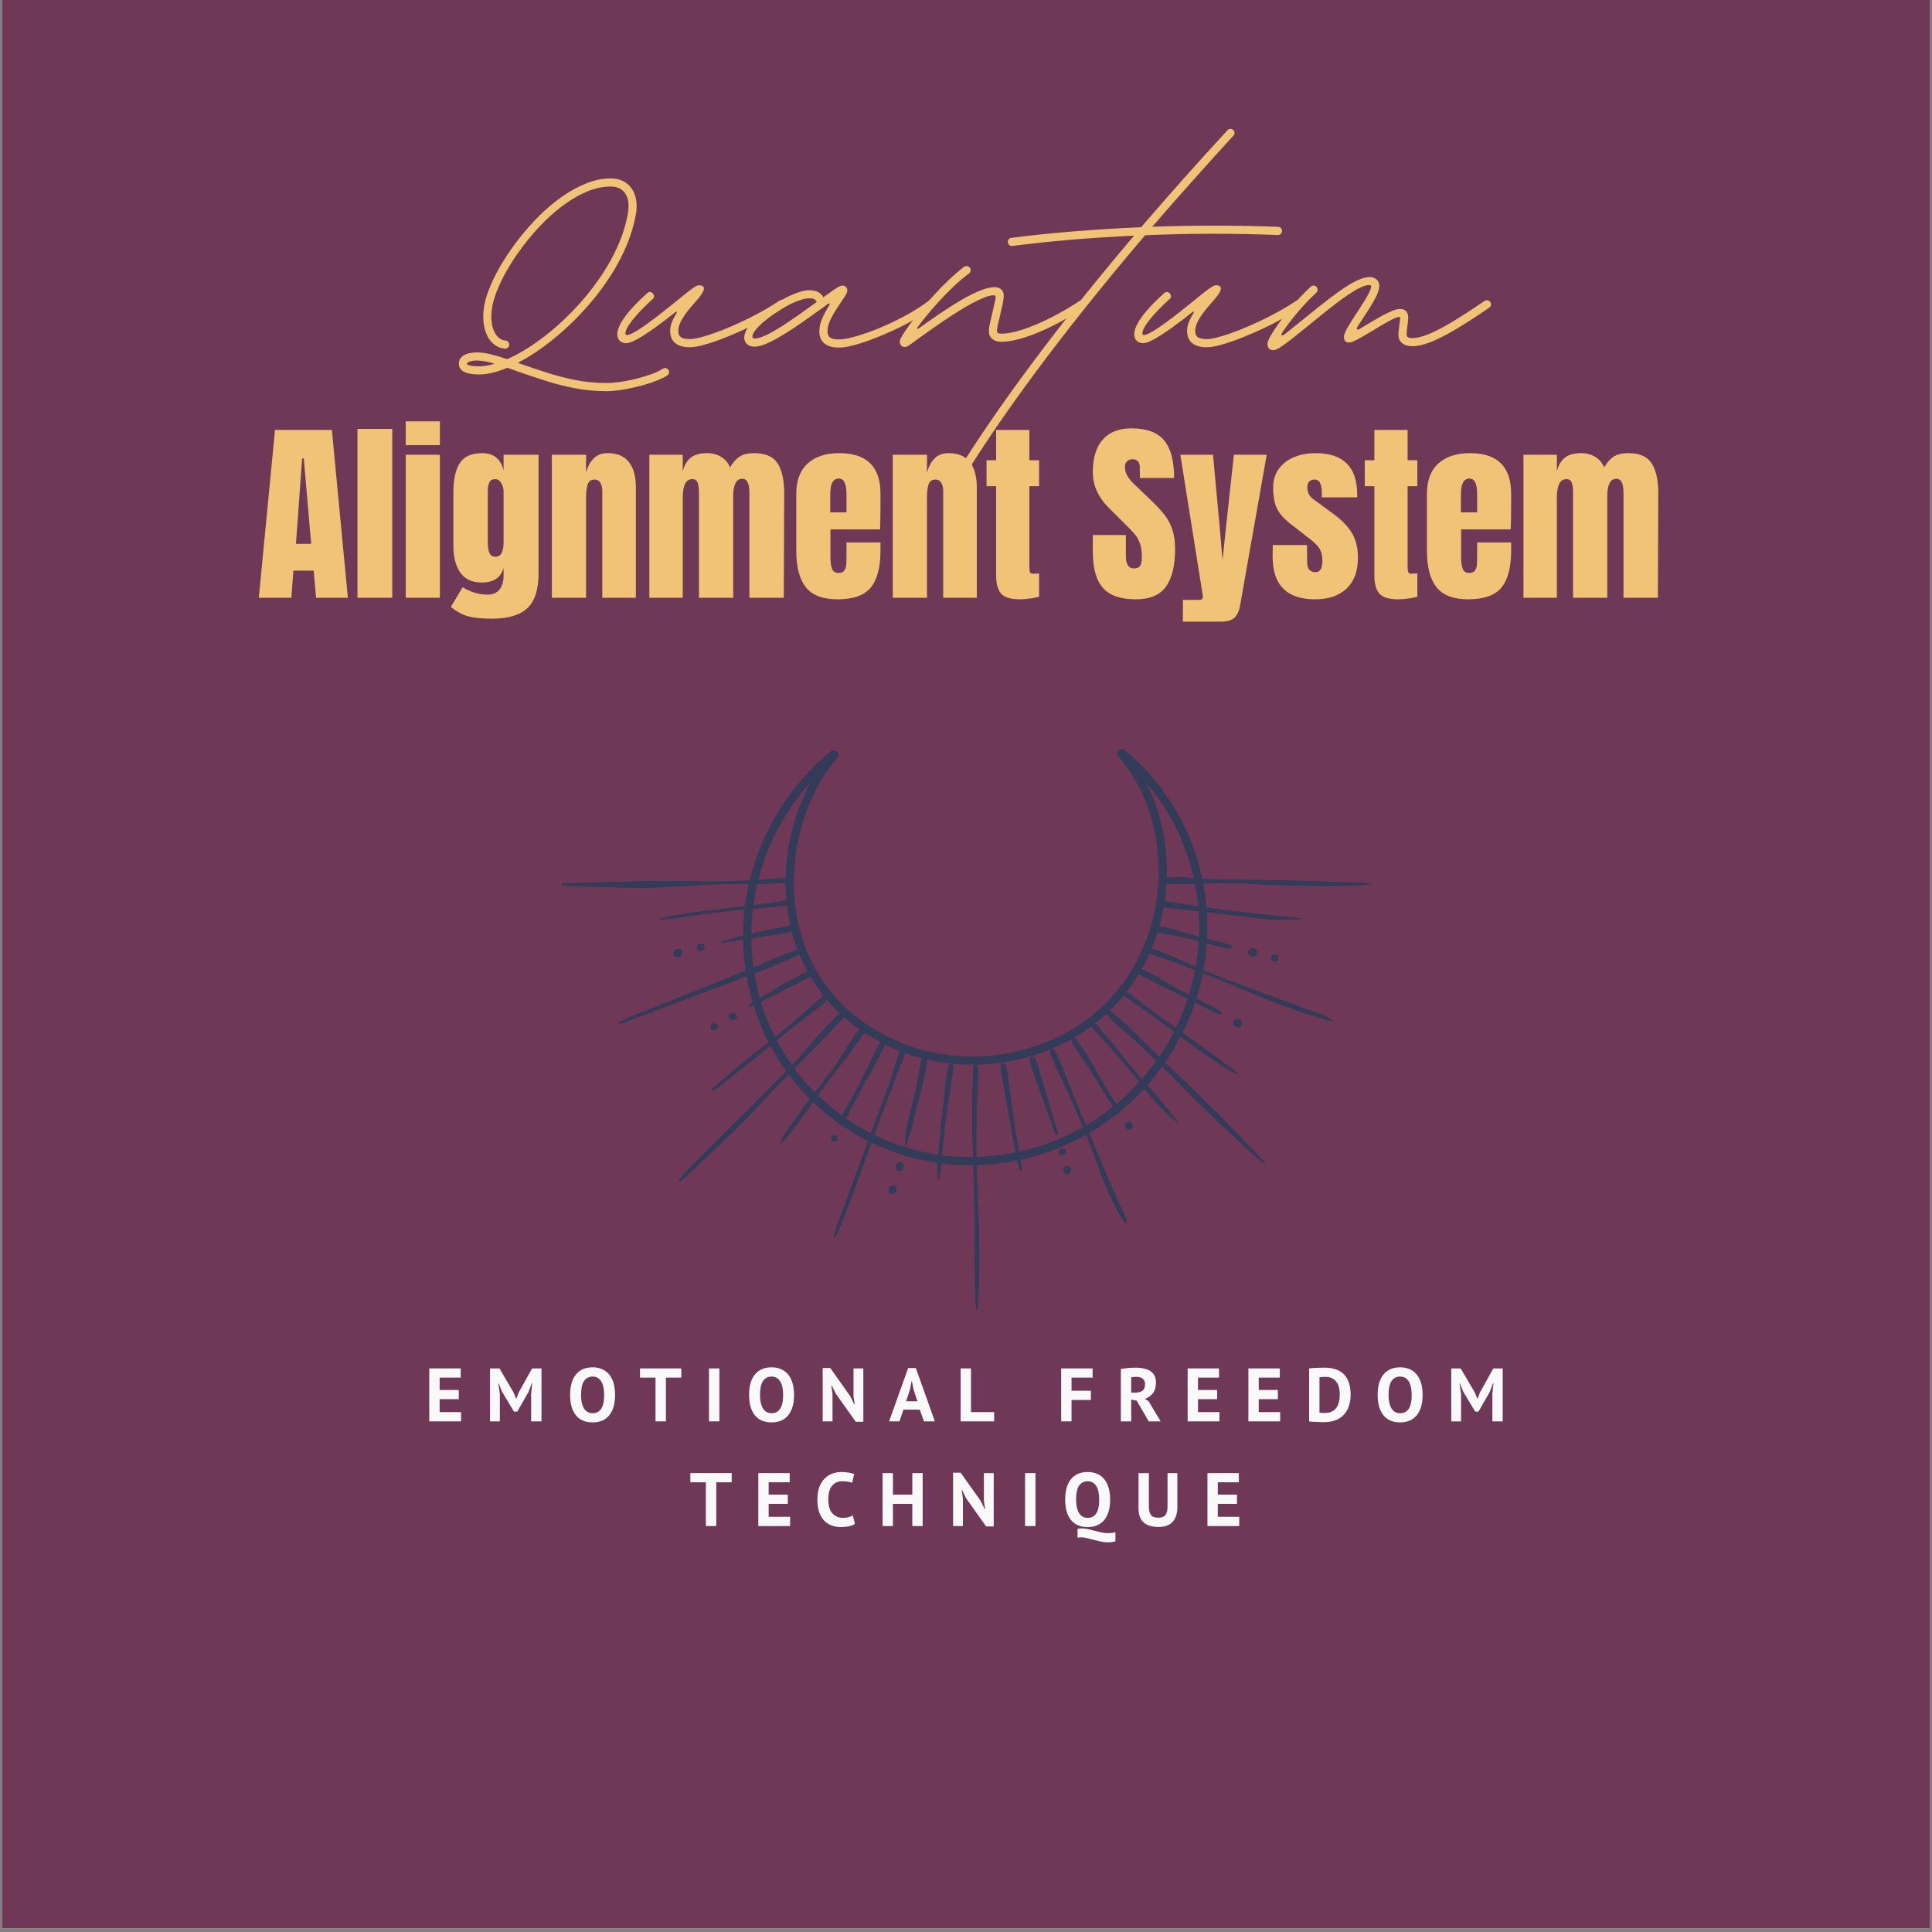
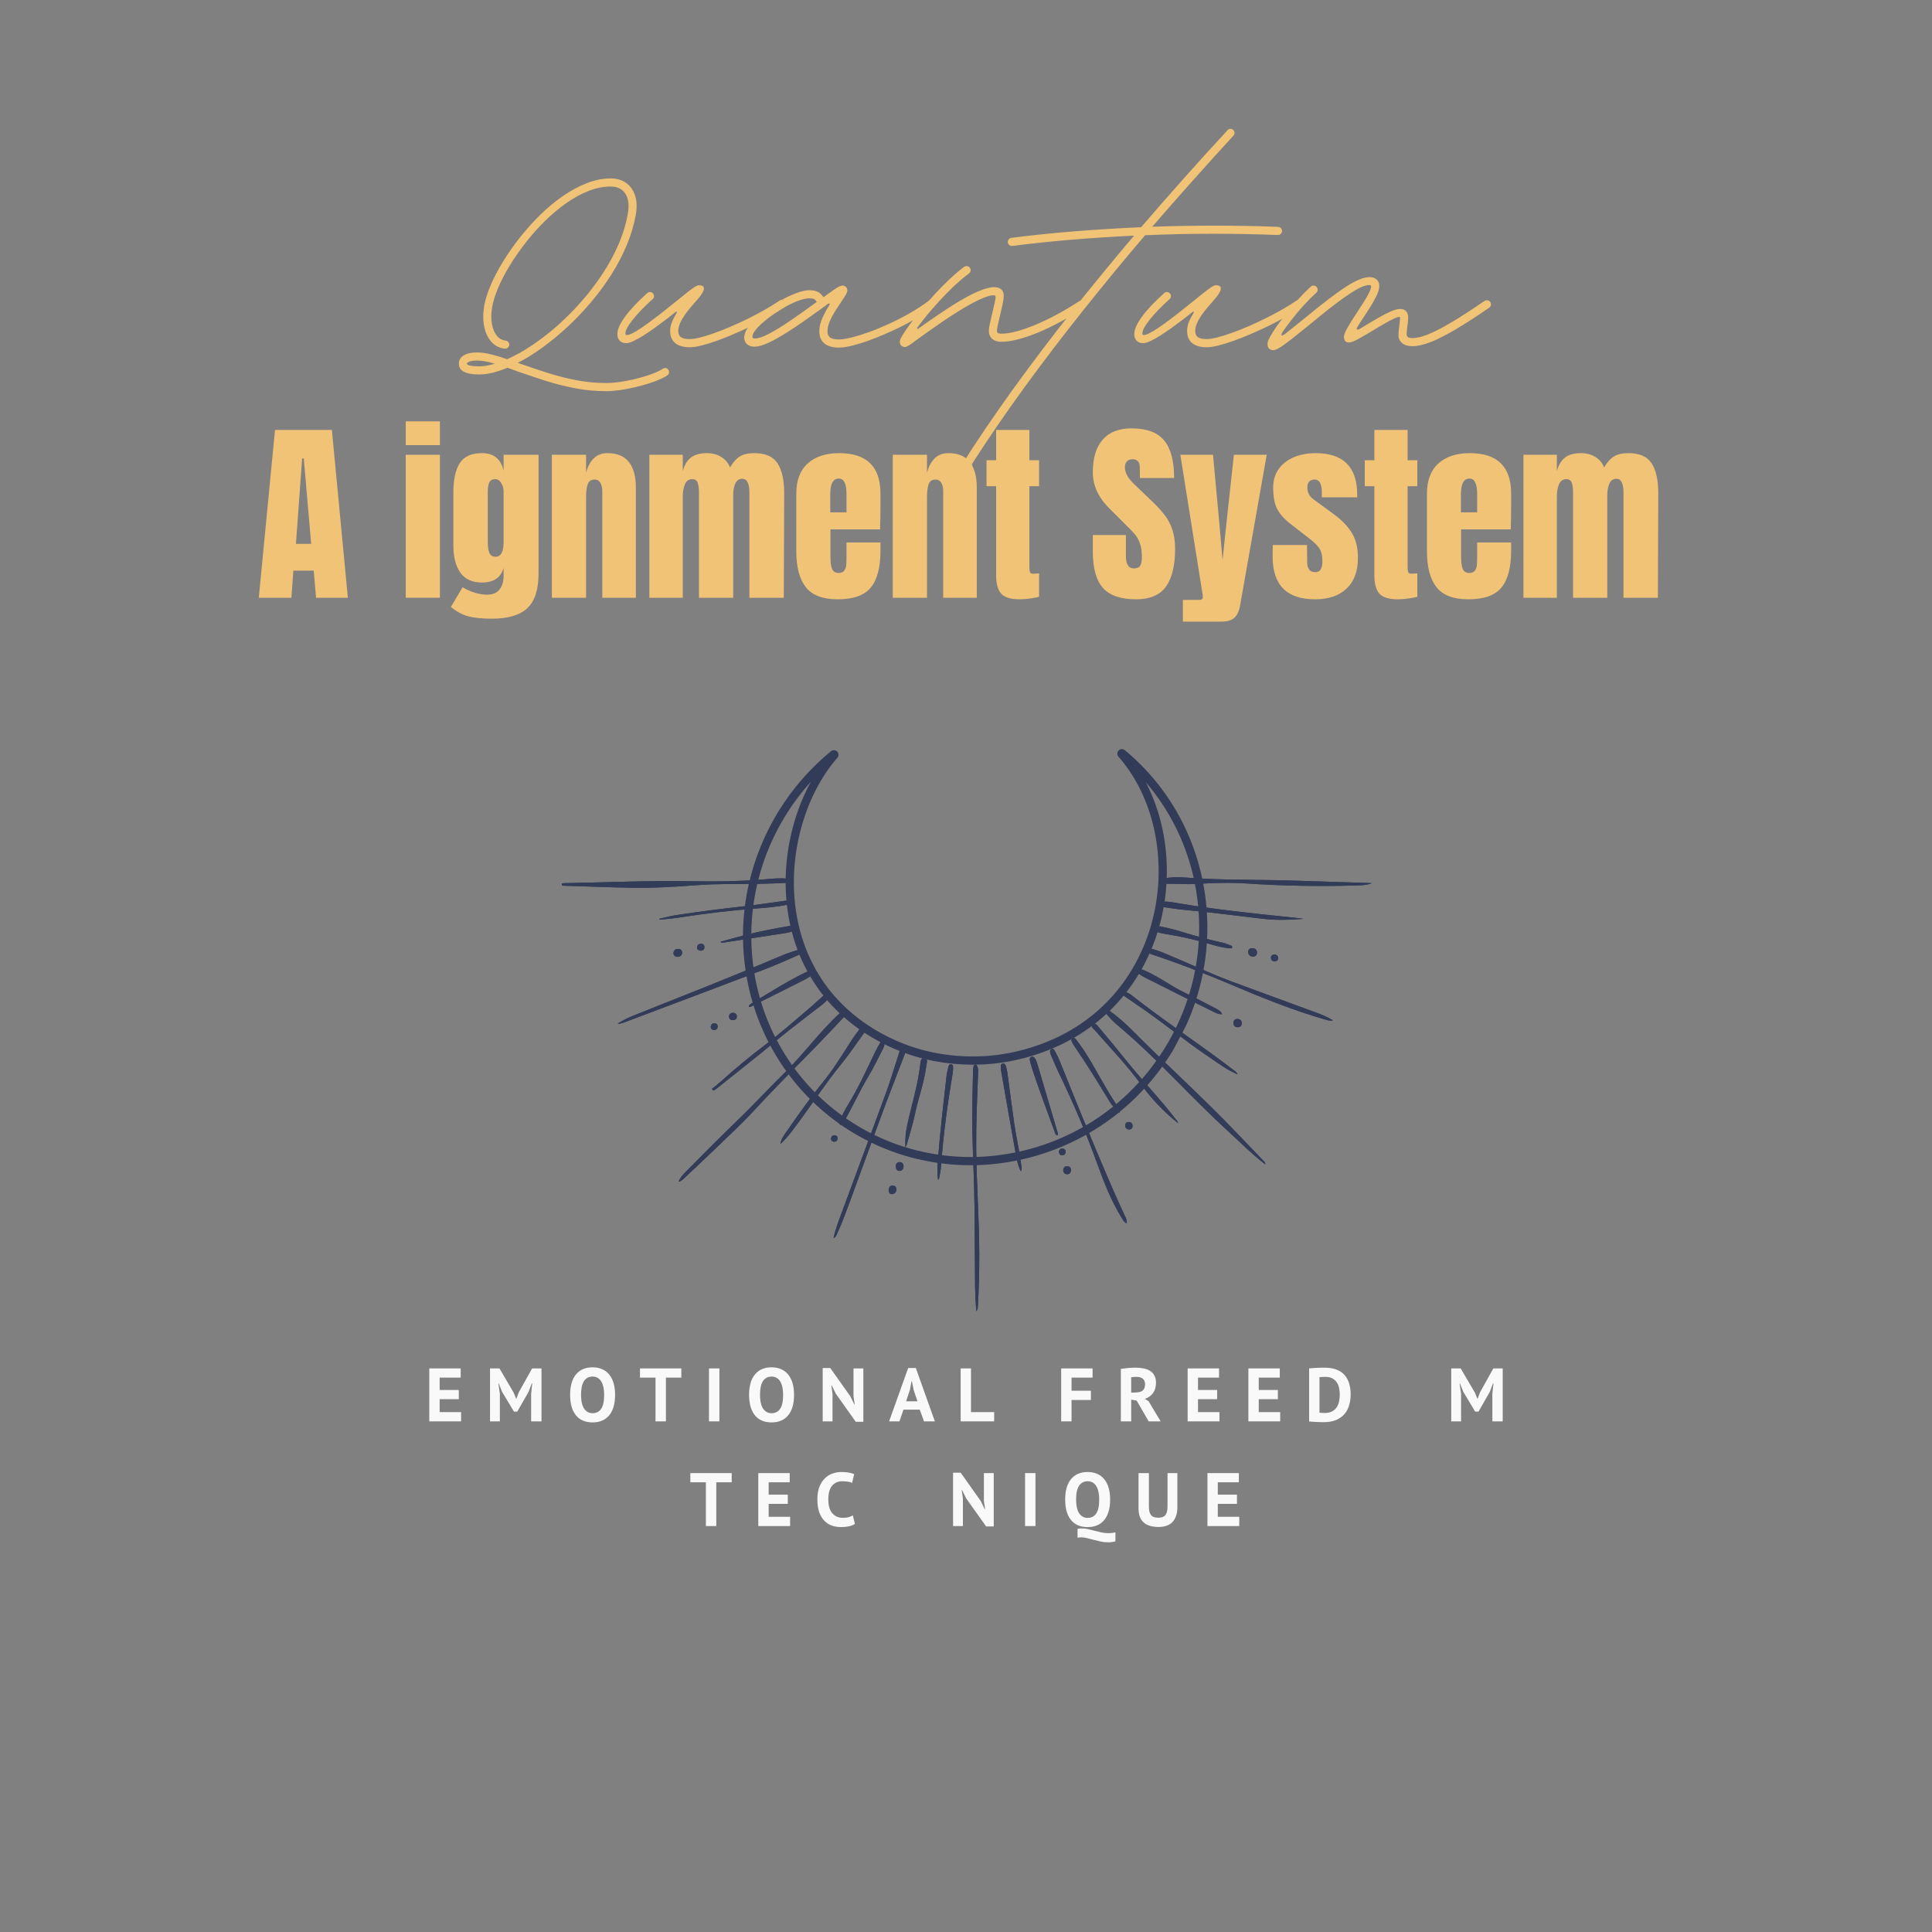
<svg xmlns="http://www.w3.org/2000/svg" version="1.0" preserveAspectRatio="xMidYMid meet" height="700" viewBox="0 0 525 525" zoomAndPan="magnify" width="700">
  <rect x="0" y="0" width="525" height="525" fill="#808080" stroke="none" />
  <defs>
    <g />
    <clipPath id="7d11a3b94a">
-       <path clip-rule="nonzero" d="M 0.5 0 L 524.5 0 L 524.5 524 L 0.5 524 Z M 0.5 0" />
-     </clipPath>
+       </clipPath>
    <clipPath id="48b4b7cec8">
      <path clip-rule="nonzero" d="M 201 203 L 329 203 L 329 317 L 201 317 Z M 201 203" />
    </clipPath>
    <clipPath id="dd0e155f20">
      <path clip-rule="nonzero" d="M 177.324 281.77 L 237.449 167.742 L 349.617 226.891 L 289.492 340.914 Z M 177.324 281.77" />
    </clipPath>
    <clipPath id="b6767d097d">
      <path clip-rule="nonzero" d="M 177.324 281.77 L 237.449 167.742 L 349.617 226.891 L 289.492 340.914 Z M 177.324 281.77" />
    </clipPath>
    <clipPath id="88925acf8d">
      <path clip-rule="nonzero" d="M 152.695 238 L 372.777 238 L 372.777 356.309 L 152.695 356.309 Z M 152.695 238" />
    </clipPath>
  </defs>
  <g clip-path="url(#7d11a3b94a)">
    <path fill-rule="nonzero" fill-opacity="1" d="M 0.5 0 L 524.5 0 L 524.5 524 L 0.5 524 Z M 0.5 0" fill="#ffffff" />
    <path fill-rule="nonzero" fill-opacity="1" d="M 0.5 0 L 524.5 0 L 524.5 524 L 0.5 524 Z M 0.5 0" fill="#6f3857" />
  </g>
  <g clip-path="url(#48b4b7cec8)">
    <g clip-path="url(#dd0e155f20)">
      <g clip-path="url(#b6767d097d)">
        <path fill-rule="nonzero" fill-opacity="1" d="M 320.629 282.09 C 319.301 284.605 317.82 287.02 316.18 289.34 C 313.738 292.809 310.98 296.004 307.906 298.926 C 304.836 301.844 301.504 304.438 297.918 306.699 C 294.332 308.965 290.559 310.855 286.598 312.371 C 282.641 313.887 278.57 315.004 274.387 315.715 C 266.379 317.098 258.402 316.93 250.457 315.215 C 246.398 314.332 242.469 313.051 238.672 311.371 C 234.875 309.691 231.285 307.645 227.902 305.238 C 224.516 302.828 221.41 300.105 218.578 297.066 C 215.75 294.027 213.25 290.738 211.09 287.191 C 206.836 280.223 204.059 272.707 202.758 264.648 C 201.422 256.535 201.652 248.465 203.438 240.438 C 204.23 236.895 205.312 233.445 206.68 230.082 C 208.047 226.723 209.684 223.496 211.586 220.406 C 213.492 217.316 215.637 214.406 218.027 211.676 C 220.414 208.945 223.012 206.426 225.82 204.129 C 226.07 203.926 226.355 203.832 226.68 203.852 C 227.004 203.871 227.277 203.996 227.5 204.23 C 227.727 204.465 227.84 204.742 227.848 205.062 C 227.855 205.387 227.754 205.672 227.543 205.914 C 223.082 211.027 219.66 217.703 217.648 225.219 C 215.551 233.035 215.156 241.191 216.5 248.812 C 217.66 255.391 220.059 261.383 223.637 266.621 C 227.57 272.383 232.867 277.129 239.383 280.73 C 245.668 284.195 252.387 286.242 259.539 286.863 C 266.742 287.508 273.781 286.719 280.664 284.492 C 289.031 281.809 296.125 277.359 301.758 271.273 C 306.836 265.781 310.652 258.918 312.793 251.426 C 313.922 247.477 314.582 243.449 314.785 239.348 C 314.984 235.242 314.719 231.172 313.984 227.129 C 312.504 219.066 309.188 211.816 304.402 206.164 C 304.246 205.988 304.09 205.809 303.93 205.633 C 303.824 205.516 303.746 205.383 303.691 205.234 C 303.641 205.09 303.613 204.938 303.617 204.781 C 303.621 204.625 303.652 204.473 303.711 204.328 C 303.773 204.184 303.855 204.055 303.965 203.941 C 304.074 203.828 304.199 203.738 304.34 203.676 C 304.484 203.609 304.633 203.57 304.789 203.562 C 304.945 203.555 305.098 203.574 305.246 203.621 C 305.398 203.672 305.531 203.746 305.652 203.844 C 317.793 213.895 325.582 228.164 327.582 244.027 C 327.992 247.281 328.152 250.551 328.062 253.832 C 327.973 257.113 327.629 260.367 327.039 263.594 C 326.449 266.824 325.617 269.988 324.543 273.09 C 323.469 276.188 322.164 279.191 320.629 282.09 Z M 211.324 225.348 C 209.762 228.312 208.445 231.383 207.375 234.562 C 206.309 237.742 205.504 240.988 204.965 244.297 C 204.422 247.605 204.152 250.938 204.152 254.293 C 204.148 257.645 204.418 260.977 204.957 264.289 C 206.215 272.062 208.891 279.309 212.992 286.031 C 215.074 289.449 217.484 292.621 220.211 295.547 C 222.938 298.477 225.934 301.098 229.195 303.418 C 232.453 305.738 235.914 307.711 239.574 309.328 C 243.234 310.945 247.02 312.18 250.93 313.031 C 258.594 314.688 266.289 314.852 274.012 313.516 C 278.051 312.828 281.977 311.754 285.801 310.289 C 289.625 308.824 293.266 307 296.73 304.812 C 300.191 302.629 303.406 300.125 306.371 297.305 C 309.34 294.484 312.004 291.402 314.359 288.055 C 323.406 275.246 327.316 259.711 325.371 244.312 C 323.867 232.387 318.969 221.391 311.336 212.535 C 313.598 216.844 315.238 221.637 316.176 226.734 C 316.941 230.945 317.219 235.188 317.012 239.461 C 316.801 243.734 316.109 247.93 314.938 252.047 C 312.699 259.871 308.707 267.043 303.391 272.789 C 297.496 279.164 290.078 283.816 281.344 286.621 C 274.176 288.938 266.84 289.762 259.336 289.086 C 251.875 288.438 244.863 286.305 238.305 282.684 C 231.48 278.914 225.926 273.934 221.797 267.883 C 218.039 262.379 215.52 256.094 214.305 249.203 C 212.906 241.262 213.316 232.77 215.492 224.648 C 216.621 220.379 218.238 216.305 220.348 212.422 C 216.805 216.355 213.797 220.664 211.324 225.348 Z M 305.246 205.441 Z M 225.867 204.441 Z M 225.867 204.441" fill="#323b58" />
      </g>
    </g>
  </g>
  <g clip-path="url(#88925acf8d)">
    <path fill-rule="nonzero" fill-opacity="1" d="M 184.375 321.121 C 184.895 319.887 185.699 319.09 186.473 318.309 C 190.914 313.809 195.359 309.312 199.914 304.93 C 204.5 300.52 208.824 295.84 213.355 291.371 C 218.543 286.254 222.809 280.289 228.172 275.336 C 228.656 274.891 229.188 273.953 229.871 274.594 C 230.5 275.18 229.742 275.926 229.293 276.402 C 226.102 279.797 222.914 283.199 219.637 286.512 C 214.547 291.656 209.477 296.812 204.555 302.129 C 201.367 305.574 197.895 308.758 194.52 312.023 C 191.77 314.684 188.973 317.297 186.188 319.922 C 185.711 320.371 185.289 320.914 184.375 321.121 Z M 343.391 315.496 C 340.859 312.848 338.309 310.215 335.781 307.566 C 326.637 297.98 316.746 289.156 307.434 279.742 C 305.707 278 303.848 276.383 301.859 274.93 C 301.539 274.691 301.133 274.344 300.746 274.719 C 300.285 275.164 300.699 275.598 300.988 275.906 C 301.809 276.793 302.617 277.703 303.539 278.473 C 314.344 287.473 323.566 298.121 333.93 307.582 C 337.156 310.527 340.211 313.648 343.828 316.418 C 343.84 315.867 343.578 315.695 343.391 315.496 Z M 153.258 240.684 C 159.328 240.875 165.398 241.121 171.473 241.23 C 177.469 241.34 183.453 240.988 189.43 240.527 C 194.914 240.105 200.414 240.273 205.906 240.18 C 208.652 240.133 211.395 240.016 214.141 239.898 C 214.602 239.879 215.367 240.02 215.398 239.426 C 215.438 238.676 214.582 238.859 214.129 238.797 C 212.555 238.594 210.969 238.68 209.391 238.82 C 202.336 239.457 195.277 239.613 188.191 239.473 C 176.707 239.246 165.223 239.781 153.742 239.984 C 153.25 239.992 152.734 239.945 152.27 240.34 C 152.586 240.684 152.93 240.672 153.258 240.684 Z M 265.727 354.953 C 266.004 350.215 266.113 345.473 266.105 340.723 C 266.094 331.234 265.363 321.762 265.277 312.273 C 265.215 305.484 265.516 298.707 265.777 291.93 C 265.805 291.184 265.895 290.426 265.551 289.715 C 265.441 289.48 265.312 289.258 265.02 289.277 C 264.719 289.293 264.602 289.535 264.551 289.781 C 264.484 290.109 264.43 290.441 264.422 290.773 C 264.336 294.68 264.211 298.59 264.195 302.5 C 264.168 308.953 264.484 315.398 264.68 321.844 C 264.898 329.078 264.836 336.32 264.926 343.559 C 264.977 347.758 264.867 351.965 265.332 356.309 C 265.715 355.785 265.703 355.363 265.727 354.953 Z M 170.355 277.551 C 182.812 272.855 195.281 268.18 207.719 263.434 C 211.059 262.156 214.32 260.664 217.605 259.25 C 218.078 259.047 218.781 258.836 218.508 258.137 C 218.242 257.469 217.641 257.887 217.199 258.02 C 215.527 258.523 213.863 259.055 212.25 259.742 C 199.152 265.312 185.902 270.496 172.68 275.762 C 170.992 276.43 169.34 277.18 167.816 278.184 C 168.754 278.23 169.547 277.855 170.355 277.551 Z M 372.039 239.953 C 364.762 239.746 357.48 239.449 350.203 239.258 C 340.762 239.004 331.309 239.199 321.879 238.445 C 319.973 238.293 318.047 238.363 316.156 238.723 C 315.695 238.809 315.02 238.828 315.047 239.488 C 315.07 240.148 315.746 240.16 316.207 240.152 C 319.203 240.09 322.199 240.375 325.195 240.188 C 329.812 239.898 334.441 239.785 339.047 240.09 C 348.691 240.727 358.34 240.895 367.996 240.629 C 369.578 240.586 371.195 240.59 372.746 240.023 C 372.512 240 372.277 239.961 372.039 239.953 Z M 305.613 330.281 C 302.145 322.852 299.02 315.273 295.852 307.715 C 293.102 301.152 290.5 294.531 287.809 287.941 C 287.465 287.098 287 286.305 286.574 285.492 C 286.414 285.191 286.188 284.902 285.793 285.035 C 285.363 285.184 285.281 285.562 285.359 285.957 C 285.43 286.281 285.531 286.605 285.664 286.906 C 286.363 288.508 287.035 290.125 287.797 291.695 C 291.695 299.754 295.188 307.98 298.23 316.402 C 300.043 321.41 301.992 326.371 304.801 330.938 C 305.141 331.488 305.426 332.117 306.156 332.43 C 306.316 331.59 305.922 330.934 305.613 330.281 Z M 357.109 274.953 C 349.609 272.195 342.094 269.484 334.613 266.691 C 328.371 264.359 322.367 261.461 316.207 258.938 C 315.008 258.449 313.793 258.027 312.535 257.73 C 312.156 257.641 311.742 257.645 311.57 258.074 C 311.371 258.574 311.707 258.848 312.117 259.031 C 312.344 259.137 312.582 259.211 312.816 259.289 C 320.207 261.734 327.453 264.555 334.625 267.59 C 342.938 271.113 351.305 274.508 360 277.016 C 360.633 277.195 361.25 277.484 362.254 277.277 C 360.441 276.188 358.773 275.566 357.109 274.953 Z M 227.531 335.094 C 228.766 332.453 229.77 329.719 230.777 326.984 C 233.891 318.516 236.949 310.023 240.082 301.562 C 241.906 296.648 243.852 291.781 245.688 286.875 C 245.898 286.305 246.492 285.359 245.5 285.047 C 244.582 284.754 244.441 285.785 244.234 286.41 C 243.09 289.844 242.09 293.328 240.852 296.727 C 236.914 307.508 232.879 318.254 228.914 329.027 C 228.031 331.434 227.047 333.816 226.512 336.461 C 227.172 336.113 227.312 335.57 227.531 335.094 Z M 216.195 306.043 C 220.371 300.492 224.141 294.637 228.531 289.242 C 230.664 286.625 232.547 283.828 234.516 281.09 C 234.91 280.539 235.746 279.762 234.957 279.152 C 234.121 278.5 233.672 279.566 233.254 280.098 C 232.457 281.109 231.719 282.172 231.027 283.262 C 228.688 286.953 226.383 290.676 223.625 294.07 C 220.133 298.375 216.938 302.891 213.777 307.434 C 213.059 308.473 212.25 309.496 212.07 310.852 C 213.688 309.445 214.93 307.727 216.195 306.043 Z M 350.508 249.238 C 340.5 248.227 330.5 247.168 320.57 245.516 C 319.02 245.258 317.461 244.875 315.871 245.031 C 315.418 245.074 314.738 245.074 314.777 245.777 C 314.805 246.355 315.398 246.379 315.836 246.441 C 317.812 246.727 319.781 247.059 321.766 247.238 C 329.012 247.895 336.219 248.875 343.445 249.699 C 347.047 250.113 350.637 249.965 354.23 249.691 C 352.977 249.527 351.746 249.363 350.508 249.238 Z M 193.902 296.371 C 194.176 296.191 194.465 296.027 194.719 295.82 C 198.789 292.582 202.867 289.348 206.922 286.082 C 209.387 284.098 211.785 282.031 214.266 280.07 C 217.172 277.773 220.141 275.555 223.066 273.281 C 223.953 272.594 224.785 271.828 225.465 270.922 C 225.699 270.613 225.918 270.277 225.578 269.922 C 225.254 269.574 224.887 269.73 224.555 269.934 C 224.344 270.062 224.148 270.219 223.961 270.387 C 222.438 271.742 220.949 273.137 219.391 274.449 C 215.602 277.641 211.887 280.938 207.941 283.922 C 203.75 287.094 199.707 290.418 195.824 293.953 C 195.062 294.645 194.23 295.258 193.43 295.906 C 193.586 296.062 193.742 296.219 193.902 296.371 Z M 335.316 290.852 C 326.148 283.816 316.445 277.5 307.367 270.34 C 306.98 270.039 306.52 269.82 306.07 269.609 C 305.727 269.449 305.305 269.348 305.078 269.773 C 304.84 270.227 305.223 270.445 305.531 270.66 C 306.727 271.492 307.914 272.332 309.121 273.148 C 315.812 277.656 322.008 282.855 328.715 287.34 C 331.117 288.949 333.402 290.754 336.293 291.938 C 336.027 291.289 335.641 291.098 335.316 290.852 Z M 319.406 304.039 C 315.211 298.551 310.383 293.594 306.062 288.211 C 303.617 285.16 301.125 282.148 298.602 279.164 C 298.203 278.691 297.621 277.742 296.918 278.402 C 296.266 279.012 297.195 279.57 297.586 280.023 C 301.781 284.863 306.273 289.465 310.039 294.648 C 312.906 298.59 316.195 302.047 320.145 305.242 C 320.016 304.582 319.645 304.352 319.406 304.039 Z M 255.211 320.199 C 255.395 319.094 255.645 317.988 255.723 316.875 C 256.32 308.32 257.512 299.84 258.914 291.391 C 258.996 290.902 259 290.395 258.988 289.898 C 258.977 289.559 258.844 289.219 258.438 289.176 C 258.031 289.133 257.832 289.43 257.75 289.77 C 257.559 290.574 257.328 291.383 257.234 292.203 C 256.324 300.137 255.426 308.066 254.797 316.027 C 254.684 317.492 254.684 318.965 254.895 320.59 C 255.078 320.367 255.195 320.289 255.211 320.199 Z M 277.582 317.121 C 277.105 313.156 276.191 309.266 275.613 305.32 C 274.953 300.84 274.406 296.344 273.801 291.855 C 273.715 291.242 273.598 290.625 273.43 290.027 C 273.301 289.562 273.191 288.941 272.531 289.02 C 271.848 289.105 271.945 289.73 271.961 290.215 C 271.977 290.629 272.051 291.039 272.121 291.449 C 273.344 298.402 274.543 305.363 275.805 312.312 C 276.16 314.285 276.402 316.309 277.375 318.266 C 277.77 317.766 277.621 317.438 277.582 317.121 Z M 330.113 273.902 C 327.43 272.492 324.734 271.09 321.996 269.785 C 318.387 268.062 315.195 265.602 311.547 263.961 C 310.941 263.688 310.352 263.359 309.66 263.367 C 309.367 263.371 309.051 263.391 308.945 263.738 C 308.852 264.055 308.992 264.316 309.258 264.484 C 309.926 264.906 310.578 265.359 311.281 265.715 C 317.332 268.758 323.387 271.793 329.461 274.797 C 330.25 275.188 331.059 275.656 332.102 275.598 C 331.711 274.613 330.852 274.293 330.113 273.902 Z M 246.469 310.801 C 247.199 308.156 248.047 305.535 248.605 302.852 C 249.531 298.414 251.145 294.137 251.707 289.617 C 251.797 288.898 252.301 287.77 251.32 287.543 C 250.172 287.277 250.148 288.57 250.066 289.297 C 249.43 294.82 247.77 300.113 246.57 305.512 C 246.109 307.594 245.918 309.711 246.035 311.902 C 246.184 311.535 246.363 311.18 246.469 310.801 Z M 179.223 249.922 C 181.078 249.719 182.945 249.59 184.785 249.301 C 191.488 248.25 198.219 247.438 204.984 246.914 C 208.051 246.676 211.129 246.457 214.148 245.801 C 214.652 245.691 215.461 245.648 215.379 245.008 C 215.281 244.234 214.492 244.621 214.027 244.684 C 210.273 245.168 206.531 245.773 202.77 246.199 C 196.324 246.938 189.883 247.715 183.469 248.723 C 182.023 248.953 180.602 249.352 179.172 249.676 C 179.188 249.758 179.203 249.84 179.223 249.922 Z M 229.641 304.25 C 231.871 300.398 233.664 296.32 235.965 292.504 C 237.379 290.156 238.551 287.664 239.824 285.234 C 240.098 284.719 240.332 284.18 240.375 283.586 C 240.395 283.258 240.422 282.883 240.02 282.75 C 239.68 282.641 239.461 282.906 239.316 283.152 C 238.812 284.012 238.289 284.867 237.859 285.762 C 235.562 290.562 233.352 295.402 230.59 299.969 C 229.652 301.523 228.715 303.117 228.215 304.898 C 228.141 305.172 227.863 305.547 228.48 305.656 C 229.031 305.336 229.332 304.785 229.641 304.25 Z M 287.285 307.395 C 285.516 301.379 283.742 295.367 281.957 289.355 C 281.77 288.719 281.574 288.078 281.164 287.535 C 280.922 287.207 280.594 287.02 280.195 287.207 C 279.84 287.371 279.785 287.727 279.848 288.062 C 279.941 288.555 280.055 289.043 280.203 289.516 C 282.105 295.535 284.371 301.43 286.527 307.359 C 286.688 307.797 286.754 308.34 287.312 308.57 C 287.609 308.152 287.398 307.77 287.285 307.395 Z M 303.086 299.727 C 300.027 295.109 297.598 290.117 294.574 285.477 C 293.895 284.434 293.133 283.441 292.379 282.445 C 292.152 282.148 291.809 281.867 291.414 282.125 C 291.027 282.379 291.125 282.797 291.293 283.141 C 291.496 283.551 291.73 283.945 291.988 284.324 C 295.352 289.234 298.465 294.305 301.562 299.383 C 302.219 300.457 303.047 301.359 304.25 302.441 C 303.965 301.215 303.559 300.441 303.086 299.727 Z M 334.824 257.477 C 334.949 256.988 334.406 256.922 334.098 256.793 C 333.445 256.523 332.777 256.266 332.09 256.121 C 328.059 255.258 324.102 254.129 320.16 252.914 C 318.496 252.402 316.773 252.059 315.066 251.691 C 314.566 251.582 313.891 251.445 313.711 252.176 C 313.52 252.945 314.168 253.176 314.723 253.352 C 315.273 253.531 315.848 253.656 316.422 253.746 C 320.539 254.387 324.598 255.285 328.59 256.484 C 330.344 257.012 332.109 257.484 334.008 257.711 C 334.23 257.57 334.719 257.887 334.824 257.477 Z M 195.902 256.133 C 196.148 256.133 196.402 256.164 196.641 256.129 C 201.656 255.367 206.676 254.605 211.688 253.824 C 213.164 253.594 214.664 253.434 216.051 252.812 C 216.484 252.617 217.125 252.426 216.941 251.797 C 216.754 251.164 216.113 251.359 215.645 251.438 C 211.047 252.195 206.465 253.055 201.953 254.23 C 199.918 254.762 197.895 255.34 195.863 255.895 C 195.879 255.973 195.891 256.055 195.902 256.133 Z M 204.625 273.242 C 209.344 270.891 214.066 268.539 218.766 266.152 C 219.578 265.742 220.305 265.168 221.059 264.656 C 221.375 264.441 221.695 264.156 221.492 263.734 C 221.254 263.23 220.801 263.402 220.406 263.535 C 220.172 263.613 219.953 263.734 219.727 263.84 C 214.418 266.344 209.473 269.484 204.465 272.516 C 204.059 272.762 203.578 272.988 203.461 273.559 C 203.93 273.715 204.273 273.418 204.625 273.242 Z M 341.574 258.891 C 341.582 258.094 341.082 257.68 340.312 257.66 C 339.637 257.641 339.188 257.992 339.191 258.699 C 339.191 259.5 339.727 259.848 340.426 259.973 C 341.129 259.918 341.566 259.57 341.574 258.891 Z M 336.363 279.141 C 337.031 279.121 337.469 278.699 337.445 278.023 C 337.422 277.301 336.957 276.879 336.227 276.879 C 335.527 276.883 335.199 277.324 335.145 278.031 C 335.23 278.723 335.633 279.16 336.363 279.141 Z M 244.438 318.18 C 245.098 318.168 245.473 317.664 245.523 317.039 C 245.586 316.332 245.223 315.816 244.48 315.797 C 243.797 315.777 243.469 316.246 243.395 316.945 C 243.48 317.551 243.648 318.191 244.438 318.18 Z M 184.188 260.004 C 184.891 259.957 185.379 259.59 185.355 258.84 C 185.332 258.137 184.844 257.832 184.184 257.867 C 183.477 257.906 183.043 258.281 182.996 259.07 C 183.109 259.711 183.516 260.051 184.188 260.004 Z M 242.406 324.488 C 243.172 324.434 243.578 323.91 243.57 323.156 C 243.566 322.523 243.164 322.156 242.547 322.168 C 241.766 322.18 241.523 322.73 241.48 323.488 C 241.551 323.984 241.715 324.539 242.406 324.488 Z M 198.098 276.23 C 198.102 276.863 198.504 277.223 199.133 277.211 C 199.797 277.199 200.266 276.848 200.23 276.148 C 200.199 275.52 199.734 275.242 199.125 275.203 C 198.523 275.289 198.094 275.594 198.098 276.23 Z M 291.02 318.008 C 291.031 317.391 290.719 316.949 290.09 316.902 C 289.41 316.852 288.984 317.227 288.934 317.914 C 288.879 318.602 289.262 318.984 289.977 319.117 C 290.582 319.031 291.004 318.695 291.02 318.008 Z M 307.77 305.957 C 307.75 305.266 307.328 304.895 306.656 304.898 C 306.07 304.906 305.742 305.285 305.758 305.859 C 305.773 306.543 306.195 306.887 306.852 306.938 C 307.426 306.848 307.789 306.547 307.77 305.957 Z M 191.422 257.402 C 191.426 256.832 191.078 256.477 190.496 256.465 C 189.871 256.453 189.48 256.809 189.438 257.426 C 189.391 258.043 189.832 258.266 190.383 258.352 C 190.98 258.32 191.422 258.059 191.422 257.402 Z M 346.449 261.227 C 347.031 261.18 347.367 260.828 347.32 260.242 C 347.273 259.648 346.855 259.387 346.293 259.391 C 345.707 259.398 345.379 259.711 345.344 260.305 C 345.445 260.938 345.809 261.273 346.449 261.227 Z M 194.02 279.891 C 194.652 279.883 195.051 279.523 195.016 278.871 C 194.988 278.336 194.605 278.062 194.078 278.078 C 193.488 278.098 193.191 278.457 193.133 279.023 C 193.195 279.559 193.484 279.895 194.02 279.891 Z M 288.68 313.918 C 289.258 313.891 289.582 313.527 289.57 312.945 C 289.559 312.41 289.234 312.102 288.703 312.098 C 288.121 312.094 287.805 312.426 287.719 313.059 C 287.805 313.555 288.082 313.941 288.68 313.918 Z M 226.684 310.254 C 227.207 310.246 227.555 309.977 227.59 309.43 C 227.625 308.883 227.332 308.535 226.805 308.504 C 226.215 308.465 225.902 308.832 225.801 309.438 C 225.871 309.922 226.133 310.258 226.684 310.254 Z M 226.684 310.254" fill="#323b58" />
    <path fill-rule="nonzero" fill-opacity="1" d="M 184.375 321.121 C 184.895 319.887 185.699 319.09 186.473 318.309 C 190.914 313.809 195.359 309.312 199.914 304.93 C 204.5 300.52 208.824 295.84 213.355 291.371 C 218.543 286.254 222.809 280.289 228.172 275.336 C 228.656 274.891 229.188 273.953 229.871 274.594 C 230.5 275.18 229.742 275.926 229.293 276.402 C 226.102 279.797 222.914 283.199 219.637 286.512 C 214.547 291.656 209.477 296.812 204.555 302.129 C 201.367 305.574 197.895 308.758 194.52 312.023 C 191.77 314.684 188.973 317.297 186.188 319.922 C 185.711 320.371 185.289 320.914 184.375 321.121 Z M 343.391 315.496 C 340.859 312.848 338.309 310.215 335.781 307.566 C 326.637 297.98 316.746 289.156 307.434 279.742 C 305.707 278 303.848 276.383 301.859 274.93 C 301.539 274.691 301.133 274.344 300.746 274.719 C 300.285 275.164 300.699 275.598 300.988 275.906 C 301.809 276.793 302.617 277.703 303.539 278.473 C 314.344 287.473 323.566 298.121 333.93 307.582 C 337.156 310.527 340.211 313.648 343.828 316.418 C 343.84 315.867 343.578 315.695 343.391 315.496 Z M 153.258 240.684 C 159.328 240.875 165.398 241.121 171.473 241.23 C 177.469 241.34 183.453 240.988 189.43 240.527 C 194.914 240.105 200.414 240.273 205.906 240.18 C 208.652 240.133 211.395 240.016 214.141 239.898 C 214.602 239.879 215.367 240.02 215.398 239.426 C 215.438 238.676 214.582 238.859 214.129 238.797 C 212.555 238.594 210.969 238.68 209.391 238.82 C 202.336 239.457 195.277 239.613 188.191 239.473 C 176.707 239.246 165.223 239.781 153.742 239.984 C 153.25 239.992 152.734 239.945 152.27 240.34 C 152.586 240.684 152.93 240.672 153.258 240.684 Z M 265.727 354.953 C 266.004 350.215 266.113 345.473 266.105 340.723 C 266.094 331.234 265.363 321.762 265.277 312.273 C 265.215 305.484 265.516 298.707 265.777 291.93 C 265.805 291.184 265.895 290.426 265.551 289.715 C 265.441 289.48 265.312 289.258 265.02 289.277 C 264.719 289.293 264.602 289.535 264.551 289.781 C 264.484 290.109 264.43 290.441 264.422 290.773 C 264.336 294.68 264.211 298.59 264.195 302.5 C 264.168 308.953 264.484 315.398 264.68 321.844 C 264.898 329.078 264.836 336.32 264.926 343.559 C 264.977 347.758 264.867 351.965 265.332 356.309 C 265.715 355.785 265.703 355.363 265.727 354.953 Z M 170.355 277.551 C 182.812 272.855 195.281 268.18 207.719 263.434 C 211.059 262.156 214.32 260.664 217.605 259.25 C 218.078 259.047 218.781 258.836 218.508 258.137 C 218.242 257.469 217.641 257.887 217.199 258.02 C 215.527 258.523 213.863 259.055 212.25 259.742 C 199.152 265.312 185.902 270.496 172.68 275.762 C 170.992 276.43 169.34 277.18 167.816 278.184 C 168.754 278.23 169.547 277.855 170.355 277.551 Z M 372.039 239.953 C 364.762 239.746 357.48 239.449 350.203 239.258 C 340.762 239.004 331.309 239.199 321.879 238.445 C 319.973 238.293 318.047 238.363 316.156 238.723 C 315.695 238.809 315.02 238.828 315.047 239.488 C 315.07 240.148 315.746 240.16 316.207 240.152 C 319.203 240.09 322.199 240.375 325.195 240.188 C 329.812 239.898 334.441 239.785 339.047 240.09 C 348.691 240.727 358.34 240.895 367.996 240.629 C 369.578 240.586 371.195 240.59 372.746 240.023 C 372.512 240 372.277 239.961 372.039 239.953 Z M 305.613 330.281 C 302.145 322.852 299.02 315.273 295.852 307.715 C 293.102 301.152 290.5 294.531 287.809 287.941 C 287.465 287.098 287 286.305 286.574 285.492 C 286.414 285.191 286.188 284.902 285.793 285.035 C 285.363 285.184 285.281 285.562 285.359 285.957 C 285.43 286.281 285.531 286.605 285.664 286.906 C 286.363 288.508 287.035 290.125 287.797 291.695 C 291.695 299.754 295.188 307.98 298.23 316.402 C 300.043 321.41 301.992 326.371 304.801 330.938 C 305.141 331.488 305.426 332.117 306.156 332.43 C 306.316 331.59 305.922 330.934 305.613 330.281 Z M 357.109 274.953 C 349.609 272.195 342.094 269.484 334.613 266.691 C 328.371 264.359 322.367 261.461 316.207 258.938 C 315.008 258.449 313.793 258.027 312.535 257.73 C 312.156 257.641 311.742 257.645 311.57 258.074 C 311.371 258.574 311.707 258.848 312.117 259.031 C 312.344 259.137 312.582 259.211 312.816 259.289 C 320.207 261.734 327.453 264.555 334.625 267.59 C 342.938 271.113 351.305 274.508 360 277.016 C 360.633 277.195 361.25 277.484 362.254 277.277 C 360.441 276.188 358.773 275.566 357.109 274.953 Z M 227.531 335.094 C 228.766 332.453 229.77 329.719 230.777 326.984 C 233.891 318.516 236.949 310.023 240.082 301.562 C 241.906 296.648 243.852 291.781 245.688 286.875 C 245.898 286.305 246.492 285.359 245.5 285.047 C 244.582 284.754 244.441 285.785 244.234 286.41 C 243.09 289.844 242.09 293.328 240.852 296.727 C 236.914 307.508 232.879 318.254 228.914 329.027 C 228.031 331.434 227.047 333.816 226.512 336.461 C 227.172 336.113 227.312 335.57 227.531 335.094 Z M 216.195 306.043 C 220.371 300.492 224.141 294.637 228.531 289.242 C 230.664 286.625 232.547 283.828 234.516 281.09 C 234.91 280.539 235.746 279.762 234.957 279.152 C 234.121 278.5 233.672 279.566 233.254 280.098 C 232.457 281.109 231.719 282.172 231.027 283.262 C 228.688 286.953 226.383 290.676 223.625 294.07 C 220.133 298.375 216.938 302.891 213.777 307.434 C 213.059 308.473 212.25 309.496 212.07 310.852 C 213.688 309.445 214.93 307.727 216.195 306.043 Z M 350.508 249.238 C 340.5 248.227 330.5 247.168 320.57 245.516 C 319.02 245.258 317.461 244.875 315.871 245.031 C 315.418 245.074 314.738 245.074 314.777 245.777 C 314.805 246.355 315.398 246.379 315.836 246.441 C 317.812 246.727 319.781 247.059 321.766 247.238 C 329.012 247.895 336.219 248.875 343.445 249.699 C 347.047 250.113 350.637 249.965 354.23 249.691 C 352.977 249.527 351.746 249.363 350.508 249.238 Z M 193.902 296.371 C 194.176 296.191 194.465 296.027 194.719 295.82 C 198.789 292.582 202.867 289.348 206.922 286.082 C 209.387 284.098 211.785 282.031 214.266 280.07 C 217.172 277.773 220.141 275.555 223.066 273.281 C 223.953 272.594 224.785 271.828 225.465 270.922 C 225.699 270.613 225.918 270.277 225.578 269.922 C 225.254 269.574 224.887 269.73 224.555 269.934 C 224.344 270.062 224.148 270.219 223.961 270.387 C 222.438 271.742 220.949 273.137 219.391 274.449 C 215.602 277.641 211.887 280.938 207.941 283.922 C 203.75 287.094 199.707 290.418 195.824 293.953 C 195.062 294.645 194.23 295.258 193.43 295.906 C 193.586 296.062 193.742 296.219 193.902 296.371 Z M 335.316 290.852 C 326.148 283.816 316.445 277.5 307.367 270.34 C 306.98 270.039 306.52 269.82 306.07 269.609 C 305.727 269.449 305.305 269.348 305.078 269.773 C 304.84 270.227 305.223 270.445 305.531 270.66 C 306.727 271.492 307.914 272.332 309.121 273.148 C 315.812 277.656 322.008 282.855 328.715 287.34 C 331.117 288.949 333.402 290.754 336.293 291.938 C 336.027 291.289 335.641 291.098 335.316 290.852 Z M 319.406 304.039 C 315.211 298.551 310.383 293.594 306.062 288.211 C 303.617 285.16 301.125 282.148 298.602 279.164 C 298.203 278.691 297.621 277.742 296.918 278.402 C 296.266 279.012 297.195 279.57 297.586 280.023 C 301.781 284.863 306.273 289.465 310.039 294.648 C 312.906 298.59 316.195 302.047 320.145 305.242 C 320.016 304.582 319.645 304.352 319.406 304.039 Z M 255.211 320.199 C 255.395 319.094 255.645 317.988 255.723 316.875 C 256.32 308.32 257.512 299.84 258.914 291.391 C 258.996 290.902 259 290.395 258.988 289.898 C 258.977 289.559 258.844 289.219 258.438 289.176 C 258.031 289.133 257.832 289.43 257.75 289.77 C 257.559 290.574 257.328 291.383 257.234 292.203 C 256.324 300.137 255.426 308.066 254.797 316.027 C 254.684 317.492 254.684 318.965 254.895 320.59 C 255.078 320.367 255.195 320.289 255.211 320.199 Z M 277.582 317.121 C 277.105 313.156 276.191 309.266 275.613 305.32 C 274.953 300.84 274.406 296.344 273.801 291.855 C 273.715 291.242 273.598 290.625 273.43 290.027 C 273.301 289.562 273.191 288.941 272.531 289.02 C 271.848 289.105 271.945 289.73 271.961 290.215 C 271.977 290.629 272.051 291.039 272.121 291.449 C 273.344 298.402 274.543 305.363 275.805 312.312 C 276.16 314.285 276.402 316.309 277.375 318.266 C 277.77 317.766 277.621 317.438 277.582 317.121 Z M 330.113 273.902 C 327.43 272.492 324.734 271.09 321.996 269.785 C 318.387 268.062 315.195 265.602 311.547 263.961 C 310.941 263.688 310.352 263.359 309.66 263.367 C 309.367 263.371 309.051 263.391 308.945 263.738 C 308.852 264.055 308.992 264.316 309.258 264.484 C 309.926 264.906 310.578 265.359 311.281 265.715 C 317.332 268.758 323.387 271.793 329.461 274.797 C 330.25 275.188 331.059 275.656 332.102 275.598 C 331.711 274.613 330.852 274.293 330.113 273.902 Z M 246.469 310.801 C 247.199 308.156 248.047 305.535 248.605 302.852 C 249.531 298.414 251.145 294.137 251.707 289.617 C 251.797 288.898 252.301 287.77 251.32 287.543 C 250.172 287.277 250.148 288.57 250.066 289.297 C 249.43 294.82 247.77 300.113 246.57 305.512 C 246.109 307.594 245.918 309.711 246.035 311.902 C 246.184 311.535 246.363 311.18 246.469 310.801 Z M 179.223 249.922 C 181.078 249.719 182.945 249.59 184.785 249.301 C 191.488 248.25 198.219 247.438 204.984 246.914 C 208.051 246.676 211.129 246.457 214.148 245.801 C 214.652 245.691 215.461 245.648 215.379 245.008 C 215.281 244.234 214.492 244.621 214.027 244.684 C 210.273 245.168 206.531 245.773 202.77 246.199 C 196.324 246.938 189.883 247.715 183.469 248.723 C 182.023 248.953 180.602 249.352 179.172 249.676 C 179.188 249.758 179.203 249.84 179.223 249.922 Z M 229.641 304.25 C 231.871 300.398 233.664 296.32 235.965 292.504 C 237.379 290.156 238.551 287.664 239.824 285.234 C 240.098 284.719 240.332 284.18 240.375 283.586 C 240.395 283.258 240.422 282.883 240.02 282.75 C 239.68 282.641 239.461 282.906 239.316 283.152 C 238.812 284.012 238.289 284.867 237.859 285.762 C 235.562 290.562 233.352 295.402 230.59 299.969 C 229.652 301.523 228.715 303.117 228.215 304.898 C 228.141 305.172 227.863 305.547 228.48 305.656 C 229.031 305.336 229.332 304.785 229.641 304.25 Z M 287.285 307.395 C 285.516 301.379 283.742 295.367 281.957 289.355 C 281.77 288.719 281.574 288.078 281.164 287.535 C 280.922 287.207 280.594 287.02 280.195 287.207 C 279.84 287.371 279.785 287.727 279.848 288.062 C 279.941 288.555 280.055 289.043 280.203 289.516 C 282.105 295.535 284.371 301.43 286.527 307.359 C 286.688 307.797 286.754 308.34 287.312 308.57 C 287.609 308.152 287.398 307.77 287.285 307.395 Z M 303.086 299.727 C 300.027 295.109 297.598 290.117 294.574 285.477 C 293.895 284.434 293.133 283.441 292.379 282.445 C 292.152 282.148 291.809 281.867 291.414 282.125 C 291.027 282.379 291.125 282.797 291.293 283.141 C 291.496 283.551 291.73 283.945 291.988 284.324 C 295.352 289.234 298.465 294.305 301.562 299.383 C 302.219 300.457 303.047 301.359 304.25 302.441 C 303.965 301.215 303.559 300.441 303.086 299.727 Z M 334.824 257.477 C 334.949 256.988 334.406 256.922 334.098 256.793 C 333.445 256.523 332.777 256.266 332.09 256.121 C 328.059 255.258 324.102 254.129 320.16 252.914 C 318.496 252.402 316.773 252.059 315.066 251.691 C 314.566 251.582 313.891 251.445 313.711 252.176 C 313.52 252.945 314.168 253.176 314.723 253.352 C 315.273 253.531 315.848 253.656 316.422 253.746 C 320.539 254.387 324.598 255.285 328.59 256.484 C 330.344 257.012 332.109 257.484 334.008 257.711 C 334.23 257.57 334.719 257.887 334.824 257.477 Z M 195.902 256.133 C 196.148 256.133 196.402 256.164 196.641 256.129 C 201.656 255.367 206.676 254.605 211.688 253.824 C 213.164 253.594 214.664 253.434 216.051 252.812 C 216.484 252.617 217.125 252.426 216.941 251.797 C 216.754 251.164 216.113 251.359 215.645 251.438 C 211.047 252.195 206.465 253.055 201.953 254.23 C 199.918 254.762 197.895 255.34 195.863 255.895 C 195.879 255.973 195.891 256.055 195.902 256.133 Z M 204.625 273.242 C 209.344 270.891 214.066 268.539 218.766 266.152 C 219.578 265.742 220.305 265.168 221.059 264.656 C 221.375 264.441 221.695 264.156 221.492 263.734 C 221.254 263.23 220.801 263.402 220.406 263.535 C 220.172 263.613 219.953 263.734 219.727 263.84 C 214.418 266.344 209.473 269.484 204.465 272.516 C 204.059 272.762 203.578 272.988 203.461 273.559 C 203.93 273.715 204.273 273.418 204.625 273.242 Z M 341.574 258.891 C 341.582 258.094 341.082 257.68 340.312 257.66 C 339.637 257.641 339.188 257.992 339.191 258.699 C 339.191 259.5 339.727 259.848 340.426 259.973 C 341.129 259.918 341.566 259.57 341.574 258.891 Z M 336.363 279.141 C 337.031 279.121 337.469 278.699 337.445 278.023 C 337.422 277.301 336.957 276.879 336.227 276.879 C 335.527 276.883 335.199 277.324 335.145 278.031 C 335.23 278.723 335.633 279.16 336.363 279.141 Z M 244.438 318.18 C 245.098 318.168 245.473 317.664 245.523 317.039 C 245.586 316.332 245.223 315.816 244.48 315.797 C 243.797 315.777 243.469 316.246 243.395 316.945 C 243.48 317.551 243.648 318.191 244.438 318.18 Z M 184.188 260.004 C 184.891 259.957 185.379 259.59 185.355 258.84 C 185.332 258.137 184.844 257.832 184.184 257.867 C 183.477 257.906 183.043 258.281 182.996 259.07 C 183.109 259.711 183.516 260.051 184.188 260.004 Z M 242.406 324.488 C 243.172 324.434 243.578 323.91 243.57 323.156 C 243.566 322.523 243.164 322.156 242.547 322.168 C 241.766 322.18 241.523 322.73 241.48 323.488 C 241.551 323.984 241.715 324.539 242.406 324.488 Z M 198.098 276.23 C 198.102 276.863 198.504 277.223 199.133 277.211 C 199.797 277.199 200.266 276.848 200.23 276.148 C 200.199 275.52 199.734 275.242 199.125 275.203 C 198.523 275.289 198.094 275.594 198.098 276.23 Z M 291.02 318.008 C 291.031 317.391 290.719 316.949 290.09 316.902 C 289.41 316.852 288.984 317.227 288.934 317.914 C 288.879 318.602 289.262 318.984 289.977 319.117 C 290.582 319.031 291.004 318.695 291.02 318.008 Z M 307.77 305.957 C 307.75 305.266 307.328 304.895 306.656 304.898 C 306.07 304.906 305.742 305.285 305.758 305.859 C 305.773 306.543 306.195 306.887 306.852 306.938 C 307.426 306.848 307.789 306.547 307.77 305.957 Z M 191.422 257.402 C 191.426 256.832 191.078 256.477 190.496 256.465 C 189.871 256.453 189.48 256.809 189.438 257.426 C 189.391 258.043 189.832 258.266 190.383 258.352 C 190.98 258.32 191.422 258.059 191.422 257.402 Z M 346.449 261.227 C 347.031 261.18 347.367 260.828 347.32 260.242 C 347.273 259.648 346.855 259.387 346.293 259.391 C 345.707 259.398 345.379 259.711 345.344 260.305 C 345.445 260.938 345.809 261.273 346.449 261.227 Z M 194.02 279.891 C 194.652 279.883 195.051 279.523 195.016 278.871 C 194.988 278.336 194.605 278.062 194.078 278.078 C 193.488 278.098 193.191 278.457 193.133 279.023 C 193.195 279.559 193.484 279.895 194.02 279.891 Z M 288.68 313.918 C 289.258 313.891 289.582 313.527 289.57 312.945 C 289.559 312.41 289.234 312.102 288.703 312.098 C 288.121 312.094 287.805 312.426 287.719 313.059 C 287.805 313.555 288.082 313.941 288.68 313.918 Z M 226.684 310.254 C 227.207 310.246 227.555 309.977 227.59 309.43 C 227.625 308.883 227.332 308.535 226.805 308.504 C 226.215 308.465 225.902 308.832 225.801 309.438 C 225.871 309.922 226.133 310.258 226.684 310.254 Z M 226.684 310.254" fill="#323b58" />
  </g>
  <g fill-opacity="1" fill="#f1c376">
    <g transform="translate(69.528, 162.435)">
      <g>
        <path d="M 0.797 0 L 5.203 -45.609 L 20.656 -45.609 L 25 0 L 16.359 0 L 15.719 -7.375 L 10.188 -7.375 L 9.656 0 Z M 10.891 -14.656 L 15.031 -14.656 L 13.016 -37.859 L 12.578 -37.859 Z M 10.891 -14.656" />
      </g>
    </g>
  </g>
  <g fill-opacity="1" fill="#f1c376">
    <g transform="translate(95.277, 162.435)">
      <g>
-         <path d="M 1.859 0 L 1.859 -45.875 L 11.312 -45.875 L 11.312 0 Z M 1.859 0" />
-       </g>
+         </g>
    </g>
  </g>
  <g fill-opacity="1" fill="#f1c376">
    <g transform="translate(108.443, 162.435)">
      <g>
        <path d="M 1.812 -41.469 L 1.812 -47.938 L 11.094 -47.938 L 11.094 -41.469 Z M 1.812 0 L 1.812 -38.859 L 11.094 -38.859 L 11.094 0 Z M 1.812 0" />
      </g>
    </g>
  </g>
  <g fill-opacity="1" fill="#f1c376">
    <g transform="translate(121.344, 162.435)">
      <g>
        <path d="M 12.312 5.688 C 9.551 5.688 7.383 5.461 5.812 5.016 C 4.238 4.578 2.691 3.738 1.172 2.5 L 4.359 -2.859 C 6.617 -1.516 8.863 -0.844 11.094 -0.844 C 12.539 -0.844 13.633 -1.301 14.375 -2.219 C 15.125 -3.145 15.5 -4.406 15.5 -6 L 15.5 -8.125 C 14.758 -5.469 12.797 -4.141 9.609 -4.141 C 6.953 -4.141 4.992 -5.039 3.734 -6.844 C 2.484 -8.656 1.859 -11.062 1.859 -14.062 L 1.859 -28.672 C 1.859 -32.109 2.43 -34.738 3.578 -36.562 C 4.734 -38.383 6.742 -39.297 9.609 -39.297 C 11.273 -39.297 12.594 -38.879 13.562 -38.047 C 14.539 -37.211 15.188 -36.035 15.5 -34.516 L 15.5 -38.859 L 25 -38.859 L 25 -6.578 C 25 -2.223 23.988 0.906 21.969 2.812 C 19.957 4.727 16.738 5.688 12.312 5.688 Z M 13.328 -11.156 C 14.773 -11.156 15.5 -12.461 15.5 -15.078 L 15.5 -28.938 C 15.5 -29.719 15.285 -30.461 14.859 -31.172 C 14.441 -31.879 13.91 -32.234 13.266 -32.234 C 12.453 -32.234 11.906 -31.938 11.625 -31.344 C 11.344 -30.758 11.203 -29.957 11.203 -28.938 L 11.203 -15.078 C 11.203 -13.91 11.344 -12.961 11.625 -12.234 C 11.906 -11.516 12.473 -11.156 13.328 -11.156 Z M 13.328 -11.156" />
      </g>
    </g>
  </g>
  <g fill-opacity="1" fill="#f1c376">
    <g transform="translate(148.102, 162.435)">
      <g>
        <path d="M 1.859 -38.859 L 11.156 -38.859 L 11.156 -33.922 C 11.539 -35.516 12.207 -36.805 13.156 -37.797 C 14.113 -38.797 15.391 -39.297 16.984 -39.297 C 19.609 -39.297 21.547 -38.488 22.797 -36.875 C 24.055 -35.258 24.688 -32.969 24.688 -30 L 24.688 0 L 15.562 0 L 15.562 -29.047 C 15.562 -29.891 15.391 -30.613 15.047 -31.219 C 14.711 -31.82 14.191 -32.125 13.484 -32.125 C 12.523 -32.125 11.895 -31.688 11.594 -30.812 C 11.301 -29.945 11.156 -28.789 11.156 -27.344 L 11.156 0 L 1.859 0 Z M 1.859 -38.859" />
      </g>
    </g>
  </g>
  <g fill-opacity="1" fill="#f1c376">
    <g transform="translate(174.594, 162.435)">
      <g>
        <path d="M 1.859 -38.859 L 10.938 -38.859 L 10.938 -34.359 C 11.363 -36.016 12.086 -37.25 13.109 -38.062 C 14.141 -38.883 15.594 -39.297 17.469 -39.297 C 18.988 -39.297 20.305 -38.945 21.422 -38.25 C 22.535 -37.562 23.32 -36.613 23.781 -35.406 C 24.562 -36.758 25.43 -37.742 26.391 -38.359 C 27.348 -38.984 28.676 -39.297 30.375 -39.297 C 33.414 -39.297 35.531 -38.363 36.719 -36.5 C 37.906 -34.645 38.5 -31.945 38.5 -28.406 L 38.391 0 L 29.047 0 L 29.047 -28.562 C 29.047 -31.07 28.406 -32.328 27.125 -32.328 C 26.238 -32.328 25.602 -31.895 25.219 -31.031 C 24.832 -30.164 24.641 -29.129 24.641 -27.922 L 24.641 0 L 15.344 0 L 15.344 -28.562 C 15.344 -29.656 15.227 -30.539 15 -31.219 C 14.77 -31.895 14.281 -32.234 13.531 -32.234 C 12.582 -32.234 11.91 -31.758 11.516 -30.812 C 11.129 -29.875 10.938 -28.754 10.938 -27.453 L 10.938 0 L 1.859 0 Z M 1.859 -38.859" />
      </g>
    </g>
  </g>
  <g fill-opacity="1" fill="#f1c376">
    <g transform="translate(214.836, 162.435)">
      <g>
        <path d="M 12.75 0.422 C 8.75 0.422 5.879 -0.672 4.141 -2.859 C 2.41 -5.055 1.547 -8.332 1.547 -12.688 L 1.547 -28.297 C 1.547 -31.867 2.57 -34.594 4.625 -36.469 C 6.676 -38.352 9.539 -39.297 13.219 -39.297 C 20.688 -39.297 24.422 -35.629 24.422 -28.297 L 24.422 -25.484 C 24.422 -22.648 24.383 -20.348 24.312 -18.578 L 10.828 -18.578 L 10.828 -11.047 C 10.828 -9.703 10.969 -8.648 11.25 -7.891 C 11.539 -7.129 12.145 -6.75 13.062 -6.75 C 13.77 -6.75 14.273 -6.957 14.578 -7.375 C 14.879 -7.801 15.055 -8.285 15.109 -8.828 C 15.16 -9.379 15.188 -10.188 15.188 -11.25 L 15.188 -15.031 L 24.422 -15.031 L 24.422 -12.797 C 24.422 -8.266 23.547 -4.926 21.797 -2.781 C 20.047 -0.645 17.031 0.422 12.75 0.422 Z M 15.188 -23.203 L 15.188 -28.188 C 15.188 -30.988 14.492 -32.391 13.109 -32.391 C 11.555 -32.391 10.781 -30.988 10.781 -28.188 L 10.781 -23.203 Z M 15.188 -23.203" />
      </g>
    </g>
  </g>
  <g fill-opacity="1" fill="#f1c376">
    <g transform="translate(240.744, 162.435)">
      <g>
        <path d="M 1.859 -38.859 L 11.156 -38.859 L 11.156 -33.922 C 11.539 -35.516 12.207 -36.805 13.156 -37.797 C 14.113 -38.797 15.391 -39.297 16.984 -39.297 C 19.609 -39.297 21.547 -38.488 22.797 -36.875 C 24.055 -35.258 24.688 -32.969 24.688 -30 L 24.688 0 L 15.562 0 L 15.562 -29.047 C 15.562 -29.891 15.391 -30.613 15.047 -31.219 C 14.711 -31.82 14.191 -32.125 13.484 -32.125 C 12.523 -32.125 11.895 -31.688 11.594 -30.812 C 11.301 -29.945 11.156 -28.789 11.156 -27.344 L 11.156 0 L 1.859 0 Z M 1.859 -38.859" />
      </g>
    </g>
  </g>
  <g fill-opacity="1" fill="#f1c376">
    <g transform="translate(267.236, 162.435)">
      <g>
        <path d="M 9.875 0.422 C 7.438 0.422 5.754 -0.086 4.828 -1.109 C 3.91 -2.141 3.453 -3.785 3.453 -6.047 L 3.453 -30.312 L 0.844 -30.312 L 0.844 -37.375 L 3.453 -37.375 L 3.453 -45.609 L 12.484 -45.609 L 12.484 -37.375 L 15.125 -37.375 L 15.125 -30.312 L 12.484 -30.312 L 12.484 -8.5 C 12.484 -7.82 12.535 -7.32 12.641 -7 C 12.742 -6.688 13.023 -6.531 13.484 -6.531 C 13.836 -6.531 14.172 -6.547 14.484 -6.578 C 14.805 -6.617 15.02 -6.641 15.125 -6.641 L 15.125 -0.266 C 14.594 -0.117 13.82 0.031 12.812 0.188 C 11.812 0.344 10.832 0.422 9.875 0.422 Z M 9.875 0.422" />
      </g>
    </g>
  </g>
  <g fill-opacity="1" fill="#f1c376">
    <g transform="translate(283.429, 162.435)">
      <g />
    </g>
  </g>
  <g fill-opacity="1" fill="#f1c376">
    <g transform="translate(295.852, 162.435)">
      <g>
        <path d="M 12.844 0.422 C 8.707 0.422 5.719 -0.602 3.875 -2.656 C 2.031 -4.707 1.109 -8.016 1.109 -12.578 L 1.109 -17.047 L 10.094 -17.047 L 10.094 -11.359 C 10.094 -9.098 10.816 -7.969 12.266 -7.969 C 13.078 -7.969 13.641 -8.203 13.953 -8.672 C 14.273 -9.148 14.438 -9.957 14.438 -11.094 C 14.438 -12.582 14.258 -13.812 13.906 -14.781 C 13.551 -15.758 13.098 -16.578 12.547 -17.234 C 12.004 -17.891 11.023 -18.906 9.609 -20.281 L 5.688 -24.203 C 2.633 -27.18 1.109 -30.477 1.109 -34.094 C 1.109 -37.977 2.004 -40.938 3.797 -42.969 C 5.586 -45.008 8.195 -46.031 11.625 -46.031 C 15.727 -46.031 18.68 -44.941 20.484 -42.766 C 22.297 -40.586 23.203 -37.18 23.203 -32.547 L 13.906 -32.547 L 13.859 -35.672 C 13.859 -36.273 13.688 -36.754 13.344 -37.109 C 13.008 -37.461 12.547 -37.641 11.953 -37.641 C 11.242 -37.641 10.711 -37.441 10.359 -37.047 C 10.004 -36.66 9.828 -36.133 9.828 -35.469 C 9.828 -33.977 10.676 -32.438 12.375 -30.844 L 17.688 -25.75 C 18.914 -24.539 19.938 -23.395 20.75 -22.312 C 21.57 -21.238 22.227 -19.969 22.719 -18.5 C 23.219 -17.031 23.469 -15.285 23.469 -13.266 C 23.469 -8.773 22.645 -5.367 21 -3.047 C 19.352 -0.734 16.633 0.422 12.844 0.422 Z M 12.844 0.422" />
      </g>
    </g>
  </g>
  <g fill-opacity="1" fill="#f1c376">
    <g transform="translate(320.326, 162.435)">
      <g>
        <path d="M 1.109 0.578 L 5.578 0.578 C 6.211 0.578 6.531 0.312 6.531 -0.219 C 6.531 -0.457 6.516 -0.648 6.484 -0.797 L 0.422 -38.859 L 9.297 -38.859 L 11.047 -19.906 L 11.891 -10.25 L 12.906 -19.906 L 14.969 -38.859 L 23.891 -38.859 L 16.672 2.016 C 16.422 3.535 15.914 4.66 15.156 5.391 C 14.395 6.117 13.203 6.484 11.578 6.484 L 1.109 6.484 Z M 1.109 0.578" />
      </g>
    </g>
  </g>
  <g fill-opacity="1" fill="#f1c376">
    <g transform="translate(344.801, 162.435)">
      <g>
        <path d="M 12.531 0.422 C 4.852 0.422 1.016 -3.469 1.016 -11.25 L 1.062 -14.328 L 10.359 -14.328 L 10.406 -9.766 C 10.406 -8.848 10.582 -8.148 10.938 -7.672 C 11.289 -7.191 11.875 -6.953 12.688 -6.953 C 13.926 -6.953 14.547 -7.961 14.547 -9.984 C 14.547 -11.473 14.254 -12.641 13.672 -13.484 C 13.086 -14.336 12.16 -15.238 10.891 -16.188 L 5.953 -20.016 C 4.242 -21.328 3.02 -22.68 2.281 -24.078 C 1.539 -25.473 1.172 -27.445 1.172 -30 C 1.172 -31.977 1.691 -33.664 2.734 -35.062 C 3.773 -36.469 5.16 -37.523 6.891 -38.234 C 8.629 -38.941 10.562 -39.297 12.688 -39.297 C 20.227 -39.297 24 -35.539 24 -28.031 L 24 -27.297 L 14.391 -27.297 L 14.391 -28.781 C 14.391 -29.695 14.238 -30.484 13.938 -31.141 C 13.633 -31.797 13.129 -32.125 12.422 -32.125 C 11.785 -32.125 11.297 -31.938 10.953 -31.562 C 10.617 -31.188 10.453 -30.68 10.453 -30.047 C 10.453 -28.629 11.004 -27.535 12.109 -26.766 L 17.844 -22.562 C 19.895 -21.039 21.469 -19.383 22.562 -17.594 C 23.656 -15.812 24.203 -13.555 24.203 -10.828 C 24.203 -7.223 23.176 -4.445 21.125 -2.5 C 19.07 -0.551 16.207 0.422 12.531 0.422 Z M 12.531 0.422" />
      </g>
    </g>
  </g>
  <g fill-opacity="1" fill="#f1c376">
    <g transform="translate(370.019, 162.435)">
      <g>
        <path d="M 9.875 0.422 C 7.438 0.422 5.754 -0.086 4.828 -1.109 C 3.91 -2.141 3.453 -3.785 3.453 -6.047 L 3.453 -30.312 L 0.844 -30.312 L 0.844 -37.375 L 3.453 -37.375 L 3.453 -45.609 L 12.484 -45.609 L 12.484 -37.375 L 15.125 -37.375 L 15.125 -30.312 L 12.484 -30.312 L 12.484 -8.5 C 12.484 -7.82 12.535 -7.32 12.641 -7 C 12.742 -6.688 13.023 -6.531 13.484 -6.531 C 13.836 -6.531 14.172 -6.547 14.484 -6.578 C 14.805 -6.617 15.02 -6.641 15.125 -6.641 L 15.125 -0.266 C 14.594 -0.117 13.82 0.031 12.812 0.188 C 11.812 0.344 10.832 0.422 9.875 0.422 Z M 9.875 0.422" />
      </g>
    </g>
  </g>
  <g fill-opacity="1" fill="#f1c376">
    <g transform="translate(386.212, 162.435)">
      <g>
        <path d="M 12.75 0.422 C 8.75 0.422 5.879 -0.672 4.141 -2.859 C 2.41 -5.055 1.547 -8.332 1.547 -12.688 L 1.547 -28.297 C 1.547 -31.867 2.57 -34.594 4.625 -36.469 C 6.676 -38.352 9.539 -39.297 13.219 -39.297 C 20.688 -39.297 24.422 -35.629 24.422 -28.297 L 24.422 -25.484 C 24.422 -22.648 24.383 -20.348 24.312 -18.578 L 10.828 -18.578 L 10.828 -11.047 C 10.828 -9.703 10.969 -8.648 11.25 -7.891 C 11.539 -7.129 12.145 -6.75 13.062 -6.75 C 13.77 -6.75 14.273 -6.957 14.578 -7.375 C 14.879 -7.801 15.055 -8.285 15.109 -8.828 C 15.16 -9.379 15.188 -10.188 15.188 -11.25 L 15.188 -15.031 L 24.422 -15.031 L 24.422 -12.797 C 24.422 -8.266 23.547 -4.926 21.797 -2.781 C 20.047 -0.645 17.031 0.422 12.75 0.422 Z M 15.188 -23.203 L 15.188 -28.188 C 15.188 -30.988 14.492 -32.391 13.109 -32.391 C 11.555 -32.391 10.781 -30.988 10.781 -28.188 L 10.781 -23.203 Z M 15.188 -23.203" />
      </g>
    </g>
  </g>
  <g fill-opacity="1" fill="#f1c376">
    <g transform="translate(412.12, 162.435)">
      <g>
        <path d="M 1.859 -38.859 L 10.938 -38.859 L 10.938 -34.359 C 11.363 -36.016 12.086 -37.25 13.109 -38.062 C 14.141 -38.883 15.594 -39.297 17.469 -39.297 C 18.988 -39.297 20.305 -38.945 21.422 -38.25 C 22.535 -37.562 23.32 -36.613 23.781 -35.406 C 24.562 -36.758 25.43 -37.742 26.391 -38.359 C 27.348 -38.984 28.676 -39.297 30.375 -39.297 C 33.414 -39.297 35.531 -38.363 36.719 -36.5 C 37.906 -34.645 38.5 -31.945 38.5 -28.406 L 38.391 0 L 29.047 0 L 29.047 -28.562 C 29.047 -31.07 28.406 -32.328 27.125 -32.328 C 26.238 -32.328 25.602 -31.895 25.219 -31.031 C 24.832 -30.164 24.641 -29.129 24.641 -27.922 L 24.641 0 L 15.344 0 L 15.344 -28.562 C 15.344 -29.656 15.227 -30.539 15 -31.219 C 14.77 -31.895 14.281 -32.234 13.531 -32.234 C 12.582 -32.234 11.91 -31.758 11.516 -30.812 C 11.129 -29.875 10.938 -28.754 10.938 -27.453 L 10.938 0 L 1.859 0 Z M 1.859 -38.859" />
      </g>
    </g>
  </g>
  <g fill-opacity="1" fill="#f9f9f9">
    <g transform="translate(115.42, 386.243)">
      <g>
        <path d="M 1.234 -14.391 L 9.766 -14.391 L 9.766 -11.891 L 4.047 -11.891 L 4.047 -8.531 L 9.25 -8.531 L 9.25 -6.031 L 4.047 -6.031 L 4.047 -2.516 L 9.875 -2.516 L 9.875 0 L 1.234 0 Z M 1.234 -14.391" />
      </g>
    </g>
  </g>
  <g fill-opacity="1" fill="#f9f9f9">
    <g transform="translate(131.925, 386.243)">
      <g>
        <path d="M 12.406 -7.469 L 12.703 -10.328 L 12.578 -10.328 L 11.703 -8.016 L 8.641 -2.656 L 7.734 -2.656 L 4.5 -8.047 L 3.594 -10.328 L 3.5 -10.328 L 3.906 -7.484 L 3.906 0 L 1.234 0 L 1.234 -14.391 L 3.797 -14.391 L 7.656 -7.812 L 8.328 -6.172 L 8.406 -6.172 L 9.031 -7.859 L 12.672 -14.391 L 15.219 -14.391 L 15.219 0 L 12.406 0 Z M 12.406 -7.469" />
      </g>
    </g>
  </g>
  <g fill-opacity="1" fill="#f9f9f9">
    <g transform="translate(154.143, 386.243)">
      <g>
        <path d="M 0.781 -7.203 C 0.781 -9.598 1.305 -11.441 2.359 -12.734 C 3.422 -14.035 4.93 -14.688 6.891 -14.688 C 7.922 -14.688 8.816 -14.504 9.578 -14.141 C 10.348 -13.785 10.984 -13.281 11.484 -12.625 C 11.992 -11.969 12.375 -11.18 12.625 -10.266 C 12.875 -9.348 13 -8.328 13 -7.203 C 13 -4.797 12.469 -2.945 11.406 -1.656 C 10.344 -0.363 8.836 0.281 6.891 0.281 C 5.848 0.281 4.941 0.102 4.172 -0.25 C 3.398 -0.602 2.766 -1.109 2.266 -1.766 C 1.766 -2.422 1.391 -3.207 1.141 -4.125 C 0.898 -5.051 0.781 -6.078 0.781 -7.203 Z M 3.75 -7.203 C 3.75 -6.473 3.805 -5.801 3.922 -5.188 C 4.047 -4.582 4.234 -4.062 4.484 -3.625 C 4.742 -3.188 5.07 -2.844 5.469 -2.594 C 5.863 -2.344 6.336 -2.219 6.891 -2.219 C 7.891 -2.219 8.66 -2.609 9.203 -3.391 C 9.754 -4.172 10.031 -5.441 10.031 -7.203 C 10.031 -7.898 9.973 -8.551 9.859 -9.156 C 9.742 -9.758 9.562 -10.285 9.312 -10.734 C 9.062 -11.18 8.738 -11.531 8.344 -11.781 C 7.945 -12.039 7.461 -12.172 6.891 -12.172 C 5.891 -12.172 5.113 -11.77 4.562 -10.969 C 4.02 -10.164 3.75 -8.91 3.75 -7.203 Z M 3.75 -7.203" />
      </g>
    </g>
  </g>
  <g fill-opacity="1" fill="#f9f9f9">
    <g transform="translate(173.69, 386.243)">
      <g>
        <path d="M 11.453 -11.891 L 7.266 -11.891 L 7.266 0 L 4.438 0 L 4.438 -11.891 L 0.219 -11.891 L 0.219 -14.391 L 11.453 -14.391 Z M 11.453 -11.891" />
      </g>
    </g>
  </g>
  <g fill-opacity="1" fill="#f9f9f9">
    <g transform="translate(191.141, 386.243)">
      <g>
        <path d="M 1.516 -14.391 L 4.344 -14.391 L 4.344 0 L 1.516 0 Z M 1.516 -14.391" />
      </g>
    </g>
  </g>
  <g fill-opacity="1" fill="#f9f9f9">
    <g transform="translate(202.775, 386.243)">
      <g>
        <path d="M 0.781 -7.203 C 0.781 -9.598 1.305 -11.441 2.359 -12.734 C 3.422 -14.035 4.93 -14.688 6.891 -14.688 C 7.922 -14.688 8.816 -14.504 9.578 -14.141 C 10.348 -13.785 10.984 -13.281 11.484 -12.625 C 11.992 -11.969 12.375 -11.18 12.625 -10.266 C 12.875 -9.348 13 -8.328 13 -7.203 C 13 -4.797 12.469 -2.945 11.406 -1.656 C 10.344 -0.363 8.836 0.281 6.891 0.281 C 5.848 0.281 4.941 0.102 4.172 -0.25 C 3.398 -0.602 2.766 -1.109 2.266 -1.766 C 1.766 -2.422 1.391 -3.207 1.141 -4.125 C 0.898 -5.051 0.781 -6.078 0.781 -7.203 Z M 3.75 -7.203 C 3.75 -6.473 3.805 -5.801 3.922 -5.188 C 4.047 -4.582 4.234 -4.062 4.484 -3.625 C 4.742 -3.188 5.07 -2.844 5.469 -2.594 C 5.863 -2.344 6.336 -2.219 6.891 -2.219 C 7.891 -2.219 8.66 -2.609 9.203 -3.391 C 9.754 -4.172 10.031 -5.441 10.031 -7.203 C 10.031 -7.898 9.973 -8.551 9.859 -9.156 C 9.742 -9.758 9.562 -10.285 9.312 -10.734 C 9.062 -11.18 8.738 -11.531 8.344 -11.781 C 7.945 -12.039 7.461 -12.172 6.891 -12.172 C 5.891 -12.172 5.113 -11.77 4.562 -10.969 C 4.02 -10.164 3.75 -8.91 3.75 -7.203 Z M 3.75 -7.203" />
      </g>
    </g>
  </g>
  <g fill-opacity="1" fill="#f9f9f9">
    <g transform="translate(222.322, 386.243)">
      <g>
        <path d="M 4.812 -7.5 L 3.688 -9.766 L 3.578 -9.766 L 3.906 -7.5 L 3.906 0 L 1.234 0 L 1.234 -14.5 L 3.297 -14.5 L 8.734 -6.828 L 9.828 -4.625 L 9.938 -4.625 L 9.609 -6.828 L 9.609 -14.391 L 12.281 -14.391 L 12.281 0.109 L 10.219 0.109 Z M 4.812 -7.5" />
      </g>
    </g>
  </g>
  <g fill-opacity="1" fill="#f9f9f9">
    <g transform="translate(241.601, 386.243)">
      <g>
        <path d="M 8.328 -3.188 L 3.906 -3.188 L 2.812 0 L 0 0 L 5.188 -14.5 L 7.266 -14.5 L 12.438 0 L 9.484 0 Z M 4.625 -5.453 L 7.703 -5.453 L 6.641 -8.656 L 6.203 -10.922 L 6.109 -10.922 L 5.672 -8.641 Z M 4.625 -5.453" />
      </g>
    </g>
  </g>
  <g fill-opacity="1" fill="#f9f9f9">
    <g transform="translate(259.812, 386.243)">
      <g>
        <path d="M 10.344 0 L 1.234 0 L 1.234 -14.391 L 4.047 -14.391 L 4.047 -2.516 L 10.344 -2.516 Z M 10.344 0" />
      </g>
    </g>
  </g>
  <g fill-opacity="1" fill="#f9f9f9">
    <g transform="translate(276.153, 386.243)">
      <g />
    </g>
  </g>
  <g fill-opacity="1" fill="#f9f9f9">
    <g transform="translate(287.13, 386.243)">
      <g>
        <path d="M 1.234 -14.391 L 9.766 -14.391 L 9.766 -11.891 L 4.047 -11.891 L 4.047 -8.328 L 9.312 -8.328 L 9.312 -5.812 L 4.047 -5.812 L 4.047 0 L 1.234 0 Z M 1.234 -14.391" />
      </g>
    </g>
  </g>
  <g fill-opacity="1" fill="#f9f9f9">
    <g transform="translate(303.347, 386.243)">
      <g>
-         <path d="M 1.234 -14.25 C 1.547 -14.301 1.883 -14.348 2.25 -14.391 C 2.613 -14.441 2.977 -14.484 3.344 -14.516 C 3.707 -14.547 4.062 -14.566 4.406 -14.578 C 4.75 -14.586 5.062 -14.594 5.344 -14.594 C 6.02 -14.594 6.68 -14.531 7.328 -14.406 C 7.984 -14.289 8.566 -14.082 9.078 -13.781 C 9.586 -13.477 10 -13.062 10.312 -12.531 C 10.625 -12 10.781 -11.336 10.781 -10.547 C 10.781 -9.367 10.504 -8.41 9.953 -7.672 C 9.398 -6.93 8.664 -6.414 7.75 -6.125 L 8.766 -5.484 L 12.047 0 L 8.797 0 L 5.531 -5.641 L 4.047 -5.906 L 4.047 0 L 1.234 0 Z M 5.547 -12.094 C 5.266 -12.094 4.984 -12.082 4.703 -12.062 C 4.422 -12.051 4.203 -12.023 4.047 -11.984 L 4.047 -7.812 L 5.25 -7.812 C 6.031 -7.812 6.648 -7.988 7.109 -8.344 C 7.578 -8.707 7.812 -9.297 7.812 -10.109 C 7.812 -10.734 7.617 -11.219 7.234 -11.562 C 6.848 -11.914 6.285 -12.094 5.547 -12.094 Z M 5.547 -12.094" />
+         <path d="M 1.234 -14.25 C 1.547 -14.301 1.883 -14.348 2.25 -14.391 C 2.613 -14.441 2.977 -14.484 3.344 -14.516 C 3.707 -14.547 4.062 -14.566 4.406 -14.578 C 4.75 -14.586 5.062 -14.594 5.344 -14.594 C 6.02 -14.594 6.68 -14.531 7.328 -14.406 C 7.984 -14.289 8.566 -14.082 9.078 -13.781 C 9.586 -13.477 10 -13.062 10.312 -12.531 C 10.625 -12 10.781 -11.336 10.781 -10.547 C 10.781 -9.367 10.504 -8.41 9.953 -7.672 C 9.398 -6.93 8.664 -6.414 7.75 -6.125 L 8.766 -5.484 L 12.047 0 L 8.797 0 L 5.531 -5.641 L 4.047 -5.906 L 4.047 0 L 1.234 0 Z M 5.547 -12.094 C 5.266 -12.094 4.984 -12.082 4.703 -12.062 C 4.422 -12.051 4.203 -12.023 4.047 -11.984 L 4.047 -7.812 C 6.031 -7.812 6.648 -7.988 7.109 -8.344 C 7.578 -8.707 7.812 -9.297 7.812 -10.109 C 7.812 -10.734 7.617 -11.219 7.234 -11.562 C 6.848 -11.914 6.285 -12.094 5.547 -12.094 Z M 5.547 -12.094" />
      </g>
    </g>
  </g>
  <g fill-opacity="1" fill="#f9f9f9">
    <g transform="translate(321.496, 386.243)">
      <g>
        <path d="M 1.234 -14.391 L 9.766 -14.391 L 9.766 -11.891 L 4.047 -11.891 L 4.047 -8.531 L 9.25 -8.531 L 9.25 -6.031 L 4.047 -6.031 L 4.047 -2.516 L 9.875 -2.516 L 9.875 0 L 1.234 0 Z M 1.234 -14.391" />
      </g>
    </g>
  </g>
  <g fill-opacity="1" fill="#f9f9f9">
    <g transform="translate(338.002, 386.243)">
      <g>
        <path d="M 1.234 -14.391 L 9.766 -14.391 L 9.766 -11.891 L 4.047 -11.891 L 4.047 -8.531 L 9.25 -8.531 L 9.25 -6.031 L 4.047 -6.031 L 4.047 -2.516 L 9.875 -2.516 L 9.875 0 L 1.234 0 Z M 1.234 -14.391" />
      </g>
    </g>
  </g>
  <g fill-opacity="1" fill="#f9f9f9">
    <g transform="translate(354.507, 386.243)">
      <g>
        <path d="M 1.234 -14.391 C 1.523 -14.43 1.848 -14.461 2.203 -14.484 C 2.566 -14.516 2.941 -14.535 3.328 -14.547 C 3.711 -14.566 4.086 -14.578 4.453 -14.578 C 4.816 -14.586 5.141 -14.594 5.422 -14.594 C 6.703 -14.594 7.797 -14.414 8.703 -14.062 C 9.609 -13.707 10.336 -13.207 10.891 -12.562 C 11.453 -11.914 11.863 -11.145 12.125 -10.25 C 12.383 -9.363 12.516 -8.383 12.516 -7.312 C 12.516 -6.344 12.391 -5.406 12.141 -4.5 C 11.898 -3.594 11.492 -2.789 10.922 -2.094 C 10.348 -1.395 9.586 -0.832 8.641 -0.406 C 7.703 0.008 6.539 0.219 5.156 0.219 C 4.938 0.219 4.645 0.211 4.281 0.203 C 3.926 0.191 3.551 0.176 3.156 0.156 C 2.758 0.133 2.383 0.113 2.031 0.094 C 1.676 0.07 1.41 0.047 1.234 0.016 Z M 5.656 -12.094 C 5.352 -12.094 5.047 -12.082 4.734 -12.062 C 4.43 -12.051 4.203 -12.035 4.047 -12.016 L 4.047 -2.359 C 4.109 -2.348 4.203 -2.336 4.328 -2.328 C 4.461 -2.328 4.602 -2.32 4.75 -2.312 C 4.895 -2.301 5.035 -2.289 5.172 -2.281 C 5.316 -2.281 5.422 -2.281 5.484 -2.281 C 6.285 -2.281 6.945 -2.422 7.469 -2.703 C 8 -2.984 8.414 -3.359 8.719 -3.828 C 9.031 -4.297 9.25 -4.832 9.375 -5.438 C 9.5 -6.051 9.562 -6.676 9.562 -7.312 C 9.562 -7.875 9.504 -8.441 9.391 -9.016 C 9.285 -9.586 9.082 -10.098 8.781 -10.547 C 8.488 -11.004 8.086 -11.375 7.578 -11.656 C 7.078 -11.945 6.438 -12.094 5.656 -12.094 Z M 5.656 -12.094" />
      </g>
    </g>
  </g>
  <g fill-opacity="1" fill="#f9f9f9">
    <g transform="translate(373.581, 386.243)">
      <g>
-         <path d="M 0.781 -7.203 C 0.781 -9.598 1.305 -11.441 2.359 -12.734 C 3.422 -14.035 4.93 -14.688 6.891 -14.688 C 7.922 -14.688 8.816 -14.504 9.578 -14.141 C 10.348 -13.785 10.984 -13.281 11.484 -12.625 C 11.992 -11.969 12.375 -11.18 12.625 -10.266 C 12.875 -9.348 13 -8.328 13 -7.203 C 13 -4.797 12.469 -2.945 11.406 -1.656 C 10.344 -0.363 8.836 0.281 6.891 0.281 C 5.848 0.281 4.941 0.102 4.172 -0.25 C 3.398 -0.602 2.766 -1.109 2.266 -1.766 C 1.766 -2.422 1.391 -3.207 1.141 -4.125 C 0.898 -5.051 0.781 -6.078 0.781 -7.203 Z M 3.75 -7.203 C 3.75 -6.473 3.805 -5.801 3.922 -5.188 C 4.047 -4.582 4.234 -4.062 4.484 -3.625 C 4.742 -3.188 5.07 -2.844 5.469 -2.594 C 5.863 -2.344 6.336 -2.219 6.891 -2.219 C 7.891 -2.219 8.66 -2.609 9.203 -3.391 C 9.754 -4.172 10.031 -5.441 10.031 -7.203 C 10.031 -7.898 9.973 -8.551 9.859 -9.156 C 9.742 -9.758 9.562 -10.285 9.312 -10.734 C 9.062 -11.18 8.738 -11.531 8.344 -11.781 C 7.945 -12.039 7.461 -12.172 6.891 -12.172 C 5.891 -12.172 5.113 -11.77 4.562 -10.969 C 4.02 -10.164 3.75 -8.91 3.75 -7.203 Z M 3.75 -7.203" />
-       </g>
+         </g>
    </g>
  </g>
  <g fill-opacity="1" fill="#f9f9f9">
    <g transform="translate(393.127, 386.243)">
      <g>
        <path d="M 12.406 -7.469 L 12.703 -10.328 L 12.578 -10.328 L 11.703 -8.016 L 8.641 -2.656 L 7.734 -2.656 L 4.5 -8.047 L 3.594 -10.328 L 3.5 -10.328 L 3.906 -7.484 L 3.906 0 L 1.234 0 L 1.234 -14.391 L 3.797 -14.391 L 7.656 -7.812 L 8.328 -6.172 L 8.406 -6.172 L 9.031 -7.859 L 12.672 -14.391 L 15.219 -14.391 L 15.219 0 L 12.406 0 Z M 12.406 -7.469" />
      </g>
    </g>
  </g>
  <g fill-opacity="1" fill="#f9f9f9">
    <g transform="translate(187.377, 414.689)">
      <g>
        <path d="M 11.453 -11.891 L 7.266 -11.891 L 7.266 0 L 4.438 0 L 4.438 -11.891 L 0.219 -11.891 L 0.219 -14.391 L 11.453 -14.391 Z M 11.453 -11.891" />
      </g>
    </g>
  </g>
  <g fill-opacity="1" fill="#f9f9f9">
    <g transform="translate(204.827, 414.689)">
      <g>
        <path d="M 1.234 -14.391 L 9.766 -14.391 L 9.766 -11.891 L 4.047 -11.891 L 4.047 -8.531 L 9.25 -8.531 L 9.25 -6.031 L 4.047 -6.031 L 4.047 -2.516 L 9.875 -2.516 L 9.875 0 L 1.234 0 Z M 1.234 -14.391" />
      </g>
    </g>
  </g>
  <g fill-opacity="1" fill="#f9f9f9">
    <g transform="translate(221.332, 414.689)">
      <g>
        <path d="M 10.984 -0.594 C 10.547 -0.281 9.984 -0.055 9.297 0.078 C 8.617 0.211 7.926 0.281 7.219 0.281 C 6.352 0.281 5.531 0.148 4.75 -0.109 C 3.977 -0.379 3.297 -0.812 2.703 -1.406 C 2.117 -2 1.648 -2.77 1.297 -3.719 C 0.953 -4.676 0.781 -5.836 0.781 -7.203 C 0.781 -8.609 0.973 -9.785 1.359 -10.734 C 1.754 -11.691 2.266 -12.461 2.891 -13.047 C 3.516 -13.629 4.207 -14.047 4.969 -14.297 C 5.738 -14.555 6.508 -14.688 7.281 -14.688 C 8.102 -14.688 8.797 -14.629 9.359 -14.516 C 9.93 -14.41 10.406 -14.281 10.781 -14.125 L 10.219 -11.734 C 9.906 -11.891 9.531 -12 9.094 -12.062 C 8.664 -12.133 8.145 -12.172 7.531 -12.172 C 6.383 -12.172 5.469 -11.766 4.781 -10.953 C 4.094 -10.148 3.75 -8.898 3.75 -7.203 C 3.75 -6.461 3.828 -5.785 3.984 -5.172 C 4.148 -4.555 4.398 -4.035 4.734 -3.609 C 5.078 -3.18 5.5 -2.844 6 -2.594 C 6.5 -2.352 7.078 -2.234 7.734 -2.234 C 8.348 -2.234 8.867 -2.297 9.297 -2.422 C 9.723 -2.547 10.094 -2.707 10.406 -2.906 Z M 10.984 -0.594" />
      </g>
    </g>
  </g>
  <g fill-opacity="1" fill="#f9f9f9">
    <g transform="translate(238.598, 414.689)">
      <g>
-         <path d="M 9.312 -6.031 L 4.047 -6.031 L 4.047 0 L 1.234 0 L 1.234 -14.391 L 4.047 -14.391 L 4.047 -8.531 L 9.312 -8.531 L 9.312 -14.391 L 12.125 -14.391 L 12.125 0 L 9.312 0 Z M 9.312 -6.031" />
-       </g>
+         </g>
    </g>
  </g>
  <g fill-opacity="1" fill="#f9f9f9">
    <g transform="translate(257.754, 414.689)">
      <g>
        <path d="M 4.812 -7.5 L 3.688 -9.766 L 3.578 -9.766 L 3.906 -7.5 L 3.906 0 L 1.234 0 L 1.234 -14.5 L 3.297 -14.5 L 8.734 -6.828 L 9.828 -4.625 L 9.938 -4.625 L 9.609 -6.828 L 9.609 -14.391 L 12.281 -14.391 L 12.281 0.109 L 10.219 0.109 Z M 4.812 -7.5" />
      </g>
    </g>
  </g>
  <g fill-opacity="1" fill="#f9f9f9">
    <g transform="translate(277.034, 414.689)">
      <g>
        <path d="M 1.516 -14.391 L 4.344 -14.391 L 4.344 0 L 1.516 0 Z M 1.516 -14.391" />
      </g>
    </g>
  </g>
  <g fill-opacity="1" fill="#f9f9f9">
    <g transform="translate(288.668, 414.689)">
      <g>
        <path d="M 14.438 4.156 C 13.781 4.332 13.113 4.422 12.438 4.422 C 11.738 4.422 11.062 4.348 10.406 4.203 C 9.75 4.055 9.109 3.898 8.484 3.734 C 7.867 3.578 7.273 3.426 6.703 3.281 C 6.129 3.133 5.586 3.062 5.078 3.062 C 4.742 3.062 4.43 3.102 4.141 3.188 L 4.141 0.766 C 4.516 0.68 4.91 0.641 5.328 0.641 C 5.898 0.641 6.469 0.707 7.031 0.844 C 7.602 0.977 8.188 1.125 8.781 1.281 C 9.375 1.438 9.977 1.582 10.594 1.719 C 11.207 1.863 11.859 1.938 12.547 1.938 C 12.848 1.938 13.156 1.914 13.469 1.875 C 13.781 1.844 14.102 1.785 14.438 1.703 Z M 0.781 -7.203 C 0.781 -9.598 1.305 -11.441 2.359 -12.734 C 3.422 -14.035 4.93 -14.688 6.891 -14.688 C 7.922 -14.688 8.816 -14.504 9.578 -14.141 C 10.348 -13.785 10.984 -13.281 11.484 -12.625 C 11.992 -11.969 12.375 -11.18 12.625 -10.266 C 12.875 -9.348 13 -8.328 13 -7.203 C 13 -4.797 12.469 -2.945 11.406 -1.656 C 10.344 -0.363 8.836 0.281 6.891 0.281 C 5.848 0.281 4.941 0.102 4.172 -0.25 C 3.398 -0.602 2.766 -1.109 2.266 -1.766 C 1.766 -2.422 1.391 -3.207 1.141 -4.125 C 0.898 -5.051 0.781 -6.078 0.781 -7.203 Z M 3.75 -7.203 C 3.75 -6.473 3.805 -5.801 3.922 -5.188 C 4.047 -4.582 4.234 -4.062 4.484 -3.625 C 4.742 -3.188 5.07 -2.844 5.469 -2.594 C 5.863 -2.344 6.336 -2.219 6.891 -2.219 C 7.891 -2.219 8.66 -2.609 9.203 -3.391 C 9.754 -4.172 10.031 -5.441 10.031 -7.203 C 10.031 -7.898 9.973 -8.551 9.859 -9.156 C 9.742 -9.758 9.562 -10.285 9.312 -10.734 C 9.062 -11.18 8.738 -11.531 8.344 -11.781 C 7.945 -12.039 7.461 -12.172 6.891 -12.172 C 5.891 -12.172 5.113 -11.77 4.562 -10.969 C 4.02 -10.164 3.75 -8.91 3.75 -7.203 Z M 3.75 -7.203" />
      </g>
    </g>
  </g>
  <g fill-opacity="1" fill="#f9f9f9">
    <g transform="translate(308.215, 414.689)">
      <g>
        <path d="M 9.047 -14.391 L 11.719 -14.391 L 11.719 -5.094 C 11.719 -4.164 11.594 -3.363 11.344 -2.688 C 11.102 -2.02 10.766 -1.469 10.328 -1.031 C 9.891 -0.594 9.352 -0.27 8.719 -0.062 C 8.082 0.145 7.391 0.25 6.641 0.25 C 2.992 0.25 1.172 -1.414 1.172 -4.75 L 1.172 -14.391 L 3.984 -14.391 L 3.984 -5.312 C 3.984 -4.75 4.035 -4.27 4.141 -3.875 C 4.242 -3.488 4.406 -3.172 4.625 -2.922 C 4.844 -2.68 5.113 -2.508 5.438 -2.406 C 5.77 -2.312 6.156 -2.266 6.594 -2.266 C 7.457 -2.266 8.082 -2.504 8.469 -2.984 C 8.852 -3.461 9.047 -4.238 9.047 -5.312 Z M 9.047 -14.391" />
      </g>
    </g>
  </g>
  <g fill-opacity="1" fill="#f9f9f9">
    <g transform="translate(326.878, 414.689)">
      <g>
        <path d="M 1.234 -14.391 L 9.766 -14.391 L 9.766 -11.891 L 4.047 -11.891 L 4.047 -8.531 L 9.25 -8.531 L 9.25 -6.031 L 4.047 -6.031 L 4.047 -2.516 L 9.875 -2.516 L 9.875 0 L 1.234 0 Z M 1.234 -14.391" />
      </g>
    </g>
  </g>
  <g fill-opacity="1" fill="#f1c376">
    <g transform="translate(124.058, 94.05)">
      <g>
        <path d="M 56.641 5.953 C 56.953 5.953 57.211 6.055 57.422 6.266 C 57.641 6.484 57.75 6.75 57.75 7.062 C 57.75 7.445 57.602 7.734 57.312 7.922 C 56.906 8.242 56.254 8.598 55.359 8.984 C 54.473 9.379 53.43 9.77 52.234 10.156 C 51.035 10.539 49.77 10.883 48.438 11.188 C 47.113 11.5 45.781 11.754 44.438 11.953 C 43.102 12.148 41.863 12.25 40.719 12.25 C 37.75 12.25 34.852 11.973 32.031 11.422 C 29.207 10.867 26.508 10.176 23.938 9.344 C 21.375 8.508 18.977 7.707 16.75 6.938 L 13.875 5.891 C 13.875 5.891 13.859 5.891 13.828 5.891 C 13.797 5.891 13.758 5.898 13.719 5.922 C 10.895 7.109 8.367 7.703 6.141 7.703 C 2.453 7.703 0.617 6.719 0.641 4.75 C 0.641 3.789 1.082 3.047 1.969 2.516 C 2.863 1.984 4.055 1.719 5.547 1.719 C 6.672 1.719 7.922 1.883 9.297 2.219 C 10.672 2.562 12.133 3 13.688 3.531 C 13.75 3.531 13.812 3.52 13.875 3.5 C 16 2.562 18.207 1.328 20.5 -0.203 C 22.789 -1.742 25.07 -3.508 27.344 -5.5 C 29.613 -7.5 31.789 -9.68 33.875 -12.047 C 35.957 -14.41 37.863 -16.898 39.594 -19.516 C 41.32 -22.129 42.789 -24.828 44 -27.609 C 45.207 -30.391 46.055 -33.188 46.547 -36 C 46.953 -38.281 46.734 -40.078 45.891 -41.391 C 45.055 -42.703 43.711 -43.359 41.859 -43.359 C 39.891 -43.359 37.879 -42.953 35.828 -42.141 C 33.785 -41.336 31.766 -40.227 29.766 -38.812 C 27.773 -37.406 25.852 -35.789 24 -33.969 C 22.156 -32.145 20.43 -30.207 18.828 -28.156 C 17.223 -26.113 15.781 -24.047 14.5 -21.953 C 13.219 -19.859 12.16 -17.832 11.328 -15.875 C 10.504 -13.926 9.953 -12.156 9.672 -10.562 C 9.398 -8.938 9.375 -7.453 9.594 -6.109 C 9.82 -4.773 10.258 -3.695 10.906 -2.875 C 11.551 -2.062 12.352 -1.602 13.312 -1.5 C 13.602 -1.477 13.844 -1.359 14.031 -1.141 C 14.227 -0.93 14.328 -0.688 14.328 -0.406 C 14.328 -0.094 14.219 0.164 14 0.375 C 13.789 0.594 13.531 0.703 13.219 0.703 L 13.109 0.703 C 11.672 0.535 10.469 -0.07 9.5 -1.125 C 8.539 -2.176 7.883 -3.551 7.531 -5.25 C 7.176 -6.945 7.172 -8.836 7.516 -10.922 C 7.805 -12.598 8.391 -14.461 9.266 -16.516 C 10.148 -18.578 11.266 -20.711 12.609 -22.922 C 13.961 -25.129 15.492 -27.316 17.203 -29.484 C 18.91 -31.648 20.75 -33.703 22.719 -35.641 C 24.695 -37.578 26.754 -39.285 28.891 -40.766 C 31.023 -42.242 33.188 -43.41 35.375 -44.266 C 37.562 -45.129 39.723 -45.562 41.859 -45.562 C 43.578 -45.562 45.004 -45.141 46.141 -44.297 C 47.285 -43.461 48.086 -42.297 48.547 -40.797 C 49.016 -39.305 49.066 -37.582 48.703 -35.625 C 48.203 -32.863 47.375 -30.109 46.219 -27.359 C 45.062 -24.609 43.656 -21.93 42 -19.328 C 40.344 -16.734 38.504 -14.242 36.484 -11.859 C 34.461 -9.473 32.336 -7.25 30.109 -5.188 C 27.891 -3.125 25.641 -1.27 23.359 0.375 C 21.078 2.031 18.844 3.422 16.656 4.547 L 17.484 4.844 C 19.711 5.625 22.078 6.414 24.578 7.219 C 27.078 8.031 29.68 8.703 32.391 9.234 C 35.098 9.766 37.875 10.031 40.719 10.031 C 41.801 10.031 42.969 9.941 44.219 9.766 C 45.469 9.598 46.707 9.367 47.938 9.078 C 49.176 8.797 50.336 8.484 51.422 8.141 C 52.504 7.805 53.445 7.461 54.25 7.109 C 55.051 6.766 55.625 6.461 55.969 6.203 C 56.176 6.035 56.398 5.953 56.641 5.953 Z M 2.828 4.781 C 2.828 4.988 3.117 5.16 3.703 5.297 C 4.285 5.43 5.098 5.5 6.141 5.5 C 7.422 5.5 8.832 5.258 10.375 4.781 C 9.352 4.477 8.445 4.258 7.656 4.125 C 6.863 3.988 6.16 3.922 5.547 3.922 C 4.773 3.922 4.125 4.008 3.594 4.188 C 3.062 4.363 2.805 4.562 2.828 4.781 Z M 2.828 4.781" />
      </g>
    </g>
  </g>
  <g fill-opacity="1" fill="#f1c376">
    <g transform="translate(171.096, 94.05)">
      <g>
        <path d="M 41.328 -12.547 C 41.617 -12.547 41.875 -12.43 42.094 -12.203 C 42.32 -11.984 42.438 -11.727 42.438 -11.438 C 42.438 -11.051 42.27 -10.75 41.938 -10.531 C 40.781 -9.727 39.457 -8.898 37.969 -8.047 C 36.488 -7.203 34.93 -6.375 33.297 -5.562 C 31.66 -4.758 30.016 -4.004 28.359 -3.297 C 26.711 -2.586 25.129 -1.961 23.609 -1.422 C 22.086 -0.879 20.703 -0.453 19.453 -0.141 C 18.203 0.16 17.16 0.312 16.328 0.312 C 14.609 0.312 13.289 -0.066 12.375 -0.828 C 11.469 -1.586 11.016 -2.68 11.016 -4.109 C 11.016 -4.848 11.145 -5.582 11.406 -6.312 C 11.676 -7.051 12.098 -7.883 12.672 -8.812 C 12.836 -9.094 12.883 -9.27 12.812 -9.344 C 12.738 -9.414 12.586 -9.359 12.359 -9.172 C 11.629 -8.578 10.781 -7.91 9.812 -7.172 C 8.852 -6.441 7.852 -5.703 6.812 -4.953 C 5.77 -4.203 4.75 -3.508 3.75 -2.875 C 2.758 -2.25 1.852 -1.742 1.031 -1.359 C 0.219 -0.984 -0.43 -0.797 -0.922 -0.797 C -1.66 -0.797 -2.25 -1.016 -2.688 -1.453 C -3.125 -1.898 -3.344 -2.5 -3.344 -3.25 C -3.344 -4.52 -2.641 -6.109 -1.234 -8.016 C 0.16 -9.93 2.164 -12.055 4.781 -14.391 C 4.988 -14.598 5.234 -14.703 5.516 -14.703 C 5.805 -14.703 6.062 -14.586 6.281 -14.359 C 6.508 -14.129 6.625 -13.875 6.625 -13.594 C 6.625 -13.207 6.492 -12.93 6.234 -12.766 L 6.266 -12.797 C 3.973 -10.711 2.164 -8.836 0.844 -7.172 C -0.477 -5.516 -1.141 -4.27 -1.141 -3.438 C -1.141 -3.27 -1.102 -3.156 -1.031 -3.094 C -0.957 -3.031 -0.879 -3 -0.797 -3 C -0.055 -3 1.316 -3.68 3.328 -5.047 C 5.348 -6.41 8.102 -8.504 11.594 -11.328 C 13.094 -12.523 14.316 -13.508 15.266 -14.281 C 16.211 -15.051 16.969 -15.617 17.531 -15.984 C 18.094 -16.348 18.531 -16.531 18.844 -16.531 C 19.82 -16.531 20.266 -16.18 20.172 -15.484 C 20.078 -14.797 19.426 -13.773 18.219 -12.422 C 17.707 -11.848 17.16 -11.219 16.578 -10.531 C 15.992 -9.852 15.445 -9.145 14.938 -8.406 C 14.426 -7.664 14.008 -6.926 13.688 -6.188 C 13.375 -5.457 13.219 -4.766 13.219 -4.109 C 13.219 -3.336 13.457 -2.773 13.938 -2.422 C 14.426 -2.078 15.223 -1.906 16.328 -1.906 C 17.035 -1.906 17.961 -2.047 19.109 -2.328 C 20.254 -2.617 21.535 -3.016 22.953 -3.516 C 24.379 -4.016 25.875 -4.602 27.438 -5.281 C 29.008 -5.957 30.582 -6.68 32.156 -7.453 C 33.727 -8.234 35.242 -9.035 36.703 -9.859 C 38.172 -10.691 39.5 -11.516 40.688 -12.328 C 40.852 -12.473 41.066 -12.547 41.328 -12.547 Z M 41.328 -12.547" />
      </g>
    </g>
  </g>
  <g fill-opacity="1" fill="#f1c376">
    <g transform="translate(209.237, 94.05)">
      <g>
        <path d="M 43.688 -12.453 C 43.977 -12.453 44.234 -12.336 44.453 -12.109 C 44.68 -11.891 44.797 -11.641 44.797 -11.359 C 44.797 -10.961 44.633 -10.656 44.312 -10.438 C 42.75 -9.332 41.023 -8.242 39.141 -7.172 C 37.266 -6.109 35.344 -5.125 33.375 -4.219 C 31.414 -3.312 29.5 -2.508 27.625 -1.812 C 25.758 -1.113 24.055 -0.566 22.516 -0.172 C 20.984 0.211 19.719 0.406 18.719 0.406 C 17 0.406 15.68 0.023 14.766 -0.734 C 13.859 -1.492 13.406 -2.586 13.406 -4.016 C 13.406 -5.18 13.676 -6.367 14.219 -7.578 C 14.758 -8.785 15.379 -9.941 16.078 -11.047 C 16.242 -11.305 16.281 -11.477 16.188 -11.562 C 16.094 -11.645 15.922 -11.598 15.672 -11.422 C 15.473 -11.273 15.27 -11.125 15.062 -10.969 C 14.863 -10.812 14.648 -10.656 14.422 -10.5 C 13.254 -9.656 11.988 -8.75 10.625 -7.781 C 9.27 -6.812 7.891 -5.859 6.484 -4.922 C 5.086 -3.992 3.723 -3.145 2.391 -2.375 C 1.066 -1.613 -0.16 -1 -1.297 -0.531 C -2.43 -0.07 -3.398 0.156 -4.203 0.156 C -5.047 0.156 -5.723 -0.066 -6.234 -0.516 C -6.742 -0.973 -7 -1.578 -7 -2.328 C -7 -3.148 -6.68 -4.031 -6.047 -4.969 C -5.41 -5.906 -4.566 -6.852 -3.516 -7.812 C -2.461 -8.781 -1.289 -9.703 0 -10.578 C 1.289 -11.461 2.594 -12.25 3.906 -12.938 C 5.227 -13.633 6.477 -14.18 7.656 -14.578 C 8.832 -14.984 9.816 -15.188 10.609 -15.188 C 11.598 -15.188 12.395 -15.035 13 -14.734 C 13.602 -14.441 14.109 -13.957 14.516 -13.281 C 15.68 -14.125 16.594 -14.773 17.25 -15.234 C 17.914 -15.691 18.43 -16.008 18.797 -16.188 C 19.172 -16.363 19.473 -16.453 19.703 -16.453 C 20.066 -16.453 20.375 -16.328 20.625 -16.078 C 20.883 -15.828 21.016 -15.52 21.016 -15.156 C 21.016 -14.812 20.867 -14.395 20.578 -13.906 C 20.297 -13.426 19.91 -12.832 19.422 -12.125 C 18.891 -11.344 18.328 -10.484 17.734 -9.547 C 17.141 -8.617 16.641 -7.68 16.234 -6.734 C 15.828 -5.785 15.625 -4.879 15.625 -4.016 C 15.625 -3.242 15.863 -2.68 16.344 -2.328 C 16.82 -1.984 17.613 -1.812 18.719 -1.812 C 19.57 -1.812 20.703 -1.984 22.109 -2.328 C 23.523 -2.68 25.113 -3.172 26.875 -3.797 C 28.633 -4.43 30.457 -5.18 32.344 -6.047 C 34.238 -6.922 36.109 -7.879 37.953 -8.922 C 39.797 -9.973 41.492 -11.082 43.047 -12.25 C 43.211 -12.383 43.426 -12.453 43.688 -12.453 Z M 12.703 -12 C 12.473 -12.406 12.223 -12.672 11.953 -12.797 C 11.691 -12.922 11.242 -12.984 10.609 -12.984 C 9.859 -12.984 8.957 -12.789 7.906 -12.406 C 6.852 -12.031 5.75 -11.531 4.594 -10.906 C 3.438 -10.281 2.305 -9.586 1.203 -8.828 C 0.098 -8.078 -0.898 -7.312 -1.797 -6.531 C -2.703 -5.758 -3.426 -5.023 -3.969 -4.328 C -4.508 -3.629 -4.781 -3.047 -4.781 -2.578 C -4.781 -2.234 -4.586 -2.062 -4.203 -2.062 C -3.223 -2.062 -1.898 -2.5 -0.234 -3.375 C 1.43 -4.25 3.363 -5.438 5.562 -6.938 C 7.77 -8.445 10.148 -10.133 12.703 -12 Z M 12.703 -12" />
      </g>
    </g>
  </g>
  <g fill-opacity="1" fill="#f1c376">
    <g transform="translate(249.801, 94.05)">
      <g>
        <path d="M -3.891 0.25 C -4.367 0.25 -4.738 0.078 -5 -0.266 C -5.27 -0.617 -5.352 -1.039 -5.25 -1.531 C -5.188 -1.863 -4.898 -2.43 -4.391 -3.234 C -3.879 -4.047 -3.195 -5.031 -2.344 -6.188 C -1.5 -7.344 -0.523 -8.594 0.578 -9.938 C 1.68 -11.289 2.875 -12.66 4.156 -14.047 C 5.438 -15.441 6.754 -16.781 8.109 -18.062 C 9.473 -19.352 10.832 -20.516 12.188 -21.547 C 12.406 -21.68 12.629 -21.75 12.859 -21.75 C 13.16 -21.75 13.422 -21.641 13.641 -21.422 C 13.859 -21.211 13.969 -20.957 13.969 -20.656 C 13.969 -20.281 13.82 -19.984 13.531 -19.766 C 12.133 -18.723 10.742 -17.547 9.359 -16.234 C 7.984 -14.922 6.664 -13.578 5.406 -12.203 C 4.156 -10.836 3.02 -9.535 2 -8.297 C 0.988 -7.055 0.16 -5.988 -0.484 -5.094 C -0.609 -4.926 -0.641 -4.801 -0.578 -4.719 C -0.516 -4.645 -0.375 -4.676 -0.156 -4.812 C 3.469 -7.414 6.594 -9.539 9.219 -11.188 C 11.844 -12.832 14.07 -14.047 15.906 -14.828 C 17.738 -15.617 19.227 -16.016 20.375 -16.016 C 21.176 -16.016 21.805 -15.816 22.266 -15.422 C 22.723 -15.023 22.953 -14.469 22.953 -13.75 C 22.953 -13.113 22.836 -12.273 22.609 -11.234 C 22.391 -10.191 22.156 -9.156 21.906 -8.125 C 21.695 -7.25 21.508 -6.445 21.344 -5.719 C 21.188 -5 21.109 -4.484 21.109 -4.172 C 21.109 -3.891 21.191 -3.688 21.359 -3.562 C 21.535 -3.438 21.852 -3.375 22.312 -3.375 C 23.477 -3.375 24.848 -3.582 26.422 -4 C 27.992 -4.426 29.711 -5.023 31.578 -5.797 C 33.453 -6.578 35.406 -7.516 37.438 -8.609 C 39.477 -9.703 41.523 -10.926 43.578 -12.281 C 43.754 -12.395 43.957 -12.453 44.188 -12.453 C 44.488 -12.453 44.75 -12.344 44.969 -12.125 C 45.188 -11.914 45.297 -11.66 45.297 -11.359 C 45.297 -10.922 45.117 -10.613 44.766 -10.438 C 42.617 -9.02 40.477 -7.738 38.344 -6.594 C 36.219 -5.445 34.172 -4.469 32.203 -3.656 C 30.242 -2.852 28.422 -2.238 26.734 -1.812 C 25.047 -1.383 23.57 -1.172 22.312 -1.172 C 21.25 -1.172 20.414 -1.438 19.812 -1.969 C 19.207 -2.5 18.906 -3.234 18.906 -4.172 C 18.906 -4.598 18.992 -5.223 19.172 -6.047 C 19.359 -6.879 19.555 -7.75 19.766 -8.656 C 20.004 -9.676 20.227 -10.641 20.438 -11.547 C 20.645 -12.461 20.75 -13.051 20.75 -13.312 C 20.75 -13.645 20.582 -13.812 20.25 -13.812 C 19.551 -13.812 18.691 -13.609 17.672 -13.203 C 16.648 -12.805 15.523 -12.273 14.297 -11.609 C 13.066 -10.941 11.789 -10.191 10.469 -9.359 C 9.156 -8.535 7.848 -7.688 6.547 -6.812 C 5.254 -5.938 4.023 -5.082 2.859 -4.25 C 1.691 -3.414 0.656 -2.676 -0.25 -2.031 C -0.383 -1.926 -0.52 -1.828 -0.656 -1.734 C -0.789 -1.641 -0.922 -1.539 -1.047 -1.438 C -1.922 -0.781 -2.555 -0.332 -2.953 -0.094 C -3.359 0.133 -3.672 0.25 -3.891 0.25 Z M -3.891 0.25" />
      </g>
    </g>
  </g>
  <g fill-opacity="1" fill="#f1c376">
    <g transform="translate(290.826, 94.05)">
      <g>
        <path d="M 56.484 -32.406 C 56.797 -32.383 57.051 -32.266 57.25 -32.047 C 57.457 -31.836 57.562 -31.586 57.562 -31.297 C 57.562 -30.992 57.453 -30.734 57.234 -30.516 C 57.023 -30.297 56.766 -30.188 56.453 -30.188 L 56.391 -30.188 C 50.629 -30.414 44.707 -30.531 38.625 -30.531 C 32.551 -30.531 26.457 -30.395 20.344 -30.125 C 14.633 -23.438 9.016 -16.617 3.484 -9.672 C -2.047 -2.734 -7.359 4.227 -12.453 11.219 C -17.547 18.219 -22.301 25.164 -26.719 32.062 C -26.539 32.352 -26.582 32.742 -26.844 33.234 C -27.789 34.805 -28.629 35.594 -29.359 35.594 C -29.848 35.594 -30.188 35.441 -30.375 35.141 C -30.562 34.848 -30.57 34.445 -30.406 33.938 L -30.406 33.906 C -30.281 33.562 -30.086 33.191 -29.828 32.797 C -25.43 25.848 -20.688 18.844 -15.594 11.781 C -10.5 4.727 -5.176 -2.305 0.375 -9.328 C 5.938 -16.348 11.594 -23.242 17.344 -30.016 C 11.531 -29.742 5.836 -29.375 0.266 -28.906 C -5.305 -28.438 -10.629 -27.875 -15.703 -27.219 L -15.859 -27.219 C -16.172 -27.219 -16.43 -27.32 -16.641 -27.531 C -16.859 -27.75 -16.969 -28.016 -16.969 -28.328 C -16.969 -28.609 -16.867 -28.852 -16.672 -29.062 C -16.484 -29.281 -16.254 -29.398 -15.984 -29.422 C -10.547 -30.117 -4.852 -30.707 1.094 -31.188 C 7.051 -31.664 13.109 -32.039 19.266 -32.312 C 22.992 -36.645 26.812 -41.008 30.719 -45.406 C 34.625 -49.812 38.633 -54.234 42.75 -58.672 C 42.926 -58.91 43.191 -59.031 43.547 -59.031 C 43.848 -59.031 44.102 -58.922 44.312 -58.703 C 44.531 -58.492 44.641 -58.238 44.641 -57.938 C 44.641 -57.625 44.539 -57.375 44.344 -57.188 C 40.719 -53.238 37.055 -49.191 33.359 -45.047 C 29.672 -40.91 25.977 -36.707 22.281 -32.438 C 27.969 -32.633 33.688 -32.734 39.438 -32.734 C 45.195 -32.734 50.879 -32.625 56.484 -32.406 Z M 56.484 -32.406" />
      </g>
    </g>
  </g>
  <g fill-opacity="1" fill="#f1c376">
    <g transform="translate(311.568, 94.05)">
      <g>
        <path d="M 41.328 -12.547 C 41.617 -12.547 41.875 -12.43 42.094 -12.203 C 42.32 -11.984 42.438 -11.727 42.438 -11.438 C 42.438 -11.051 42.27 -10.75 41.938 -10.531 C 40.781 -9.727 39.457 -8.898 37.969 -8.047 C 36.488 -7.203 34.93 -6.375 33.297 -5.562 C 31.66 -4.758 30.016 -4.004 28.359 -3.297 C 26.711 -2.586 25.129 -1.961 23.609 -1.422 C 22.086 -0.879 20.703 -0.453 19.453 -0.141 C 18.203 0.16 17.16 0.312 16.328 0.312 C 14.609 0.312 13.289 -0.066 12.375 -0.828 C 11.469 -1.586 11.016 -2.68 11.016 -4.109 C 11.016 -4.848 11.145 -5.582 11.406 -6.312 C 11.676 -7.051 12.098 -7.883 12.672 -8.812 C 12.836 -9.094 12.883 -9.27 12.812 -9.344 C 12.738 -9.414 12.586 -9.359 12.359 -9.172 C 11.629 -8.578 10.781 -7.91 9.812 -7.172 C 8.852 -6.441 7.852 -5.703 6.812 -4.953 C 5.77 -4.203 4.75 -3.508 3.75 -2.875 C 2.758 -2.25 1.852 -1.742 1.031 -1.359 C 0.219 -0.984 -0.43 -0.797 -0.922 -0.797 C -1.66 -0.797 -2.25 -1.016 -2.688 -1.453 C -3.125 -1.898 -3.344 -2.5 -3.344 -3.25 C -3.344 -4.52 -2.641 -6.109 -1.234 -8.016 C 0.16 -9.93 2.164 -12.055 4.781 -14.391 C 4.988 -14.598 5.234 -14.703 5.516 -14.703 C 5.805 -14.703 6.062 -14.586 6.281 -14.359 C 6.508 -14.129 6.625 -13.875 6.625 -13.594 C 6.625 -13.207 6.492 -12.93 6.234 -12.766 L 6.266 -12.797 C 3.973 -10.711 2.164 -8.836 0.844 -7.172 C -0.477 -5.516 -1.141 -4.27 -1.141 -3.438 C -1.141 -3.27 -1.102 -3.156 -1.031 -3.094 C -0.957 -3.031 -0.879 -3 -0.797 -3 C -0.055 -3 1.316 -3.68 3.328 -5.047 C 5.348 -6.41 8.102 -8.504 11.594 -11.328 C 13.094 -12.523 14.316 -13.508 15.266 -14.281 C 16.211 -15.051 16.969 -15.617 17.531 -15.984 C 18.094 -16.348 18.531 -16.531 18.844 -16.531 C 19.82 -16.531 20.266 -16.18 20.172 -15.484 C 20.078 -14.797 19.426 -13.773 18.219 -12.422 C 17.707 -11.848 17.16 -11.219 16.578 -10.531 C 15.992 -9.852 15.445 -9.145 14.938 -8.406 C 14.426 -7.664 14.008 -6.926 13.688 -6.188 C 13.375 -5.457 13.219 -4.766 13.219 -4.109 C 13.219 -3.336 13.457 -2.773 13.938 -2.422 C 14.426 -2.078 15.223 -1.906 16.328 -1.906 C 17.035 -1.906 17.961 -2.047 19.109 -2.328 C 20.254 -2.617 21.535 -3.016 22.953 -3.516 C 24.379 -4.016 25.875 -4.602 27.438 -5.281 C 29.008 -5.957 30.582 -6.68 32.156 -7.453 C 33.727 -8.234 35.242 -9.035 36.703 -9.859 C 38.172 -10.691 39.5 -11.516 40.688 -12.328 C 40.852 -12.473 41.066 -12.547 41.328 -12.547 Z M 41.328 -12.547" />
      </g>
    </g>
  </g>
  <g fill-opacity="1" fill="#f1c376">
    <g transform="translate(349.709, 94.05)">
      <g>
        <path d="M 54.344 -12.453 C 54.645 -12.453 54.906 -12.344 55.125 -12.125 C 55.344 -11.914 55.453 -11.66 55.453 -11.359 C 55.453 -10.961 55.285 -10.656 54.953 -10.438 C 51.297 -7.914 48.156 -5.891 45.531 -4.359 C 42.914 -2.828 40.688 -1.711 38.844 -1.016 C 37 -0.316 35.414 0.031 34.094 0.031 C 32.945 0.031 32.031 -0.238 31.344 -0.781 C 30.656 -1.32 30.312 -2.051 30.312 -2.969 C 30.312 -3.445 30.336 -3.926 30.391 -4.406 C 30.441 -4.883 30.5 -5.336 30.562 -5.766 C 30.602 -6.16 30.645 -6.52 30.688 -6.844 C 30.727 -7.164 30.75 -7.43 30.75 -7.641 C 30.75 -7.828 30.656 -7.922 30.469 -7.922 C 30.188 -7.922 29.766 -7.789 29.203 -7.531 C 28.641 -7.281 27.859 -6.875 26.859 -6.312 C 25.867 -5.75 24.578 -4.984 22.984 -4.016 C 21.672 -3.223 20.613 -2.602 19.812 -2.156 C 19.02 -1.719 18.398 -1.41 17.953 -1.234 C 17.504 -1.066 17.113 -0.984 16.781 -0.984 C 16.395 -0.984 16.082 -1.113 15.844 -1.375 C 15.613 -1.645 15.5 -2.004 15.5 -2.453 C 15.5 -2.797 15.594 -3.203 15.781 -3.672 C 15.977 -4.148 16.316 -4.789 16.797 -5.594 C 17.273 -6.406 17.945 -7.469 18.812 -8.781 C 20.301 -11.008 21.352 -12.691 21.969 -13.828 C 22.582 -14.961 22.891 -15.754 22.891 -16.203 C 22.891 -16.461 22.719 -16.594 22.375 -16.594 C 21.738 -16.594 20.953 -16.375 20.016 -15.938 C 19.086 -15.5 18.055 -14.898 16.922 -14.141 C 15.785 -13.391 14.594 -12.535 13.344 -11.578 C 12.094 -10.629 10.82 -9.633 9.531 -8.594 C 8.25 -7.551 6.992 -6.523 5.766 -5.516 C 4.086 -4.148 2.691 -3.031 1.578 -2.156 C 0.461 -1.289 -0.43 -0.617 -1.109 -0.141 C -1.797 0.336 -2.348 0.672 -2.766 0.859 C -3.191 1.047 -3.547 1.129 -3.828 1.109 C -4.797 1.004 -5.281 0.441 -5.281 -0.578 C -5.301 -0.992 -5.066 -1.645 -4.578 -2.531 C -4.098 -3.414 -3.445 -4.441 -2.625 -5.609 C -1.812 -6.773 -0.891 -8 0.141 -9.281 C 1.172 -10.562 2.234 -11.801 3.328 -13 C 4.422 -14.195 5.477 -15.254 6.5 -16.172 C 6.688 -16.359 6.93 -16.453 7.234 -16.453 C 7.547 -16.453 7.805 -16.344 8.016 -16.125 C 8.234 -15.906 8.344 -15.645 8.344 -15.344 C 8.344 -15.008 8.223 -14.734 7.984 -14.516 C 6.754 -13.391 5.578 -12.203 4.453 -10.953 C 3.328 -9.703 2.289 -8.473 1.344 -7.266 C 0.406 -6.066 -0.398 -4.973 -1.078 -3.984 C -1.422 -3.473 -1.547 -3.129 -1.453 -2.953 C -1.359 -2.785 -1.016 -2.926 -0.422 -3.375 C 0.203 -3.863 0.914 -4.43 1.719 -5.078 C 2.52 -5.723 3.398 -6.43 4.359 -7.203 C 7.035 -9.398 9.336 -11.238 11.266 -12.719 C 13.203 -14.195 14.859 -15.375 16.234 -16.25 C 17.617 -17.133 18.812 -17.77 19.812 -18.156 C 20.82 -18.551 21.723 -18.75 22.516 -18.75 C 23.234 -18.75 23.844 -18.535 24.344 -18.109 C 24.844 -17.691 25.094 -17.109 25.094 -16.359 C 25.094 -15.828 24.957 -15.203 24.688 -14.484 C 24.426 -13.766 23.973 -12.859 23.328 -11.766 C 22.691 -10.672 21.801 -9.266 20.656 -7.547 C 20.344 -7.078 20.055 -6.645 19.797 -6.25 C 19.547 -5.863 19.316 -5.5 19.109 -5.156 C 18.953 -4.906 18.938 -4.711 19.062 -4.578 C 19.195 -4.453 19.398 -4.461 19.672 -4.609 L 21.844 -5.922 C 22.883 -6.555 23.969 -7.191 25.094 -7.828 C 26.219 -8.461 27.273 -9 28.266 -9.438 C 29.266 -9.875 30.102 -10.094 30.781 -10.094 C 31.469 -10.094 32 -9.891 32.375 -9.484 C 32.758 -9.078 32.953 -8.504 32.953 -7.766 C 32.953 -7.41 32.93 -7.039 32.891 -6.656 C 32.848 -6.27 32.797 -5.883 32.734 -5.5 C 32.691 -5.062 32.645 -4.648 32.594 -4.266 C 32.551 -3.879 32.531 -3.539 32.531 -3.25 C 32.531 -2.863 32.656 -2.586 32.906 -2.422 C 33.164 -2.254 33.562 -2.172 34.094 -2.172 C 35.238 -2.172 36.672 -2.516 38.391 -3.203 C 40.109 -3.891 42.211 -4.973 44.703 -6.453 C 47.203 -7.941 50.203 -9.883 53.703 -12.281 C 53.922 -12.395 54.133 -12.453 54.344 -12.453 Z M 54.344 -12.453" />
      </g>
    </g>
  </g>
</svg>